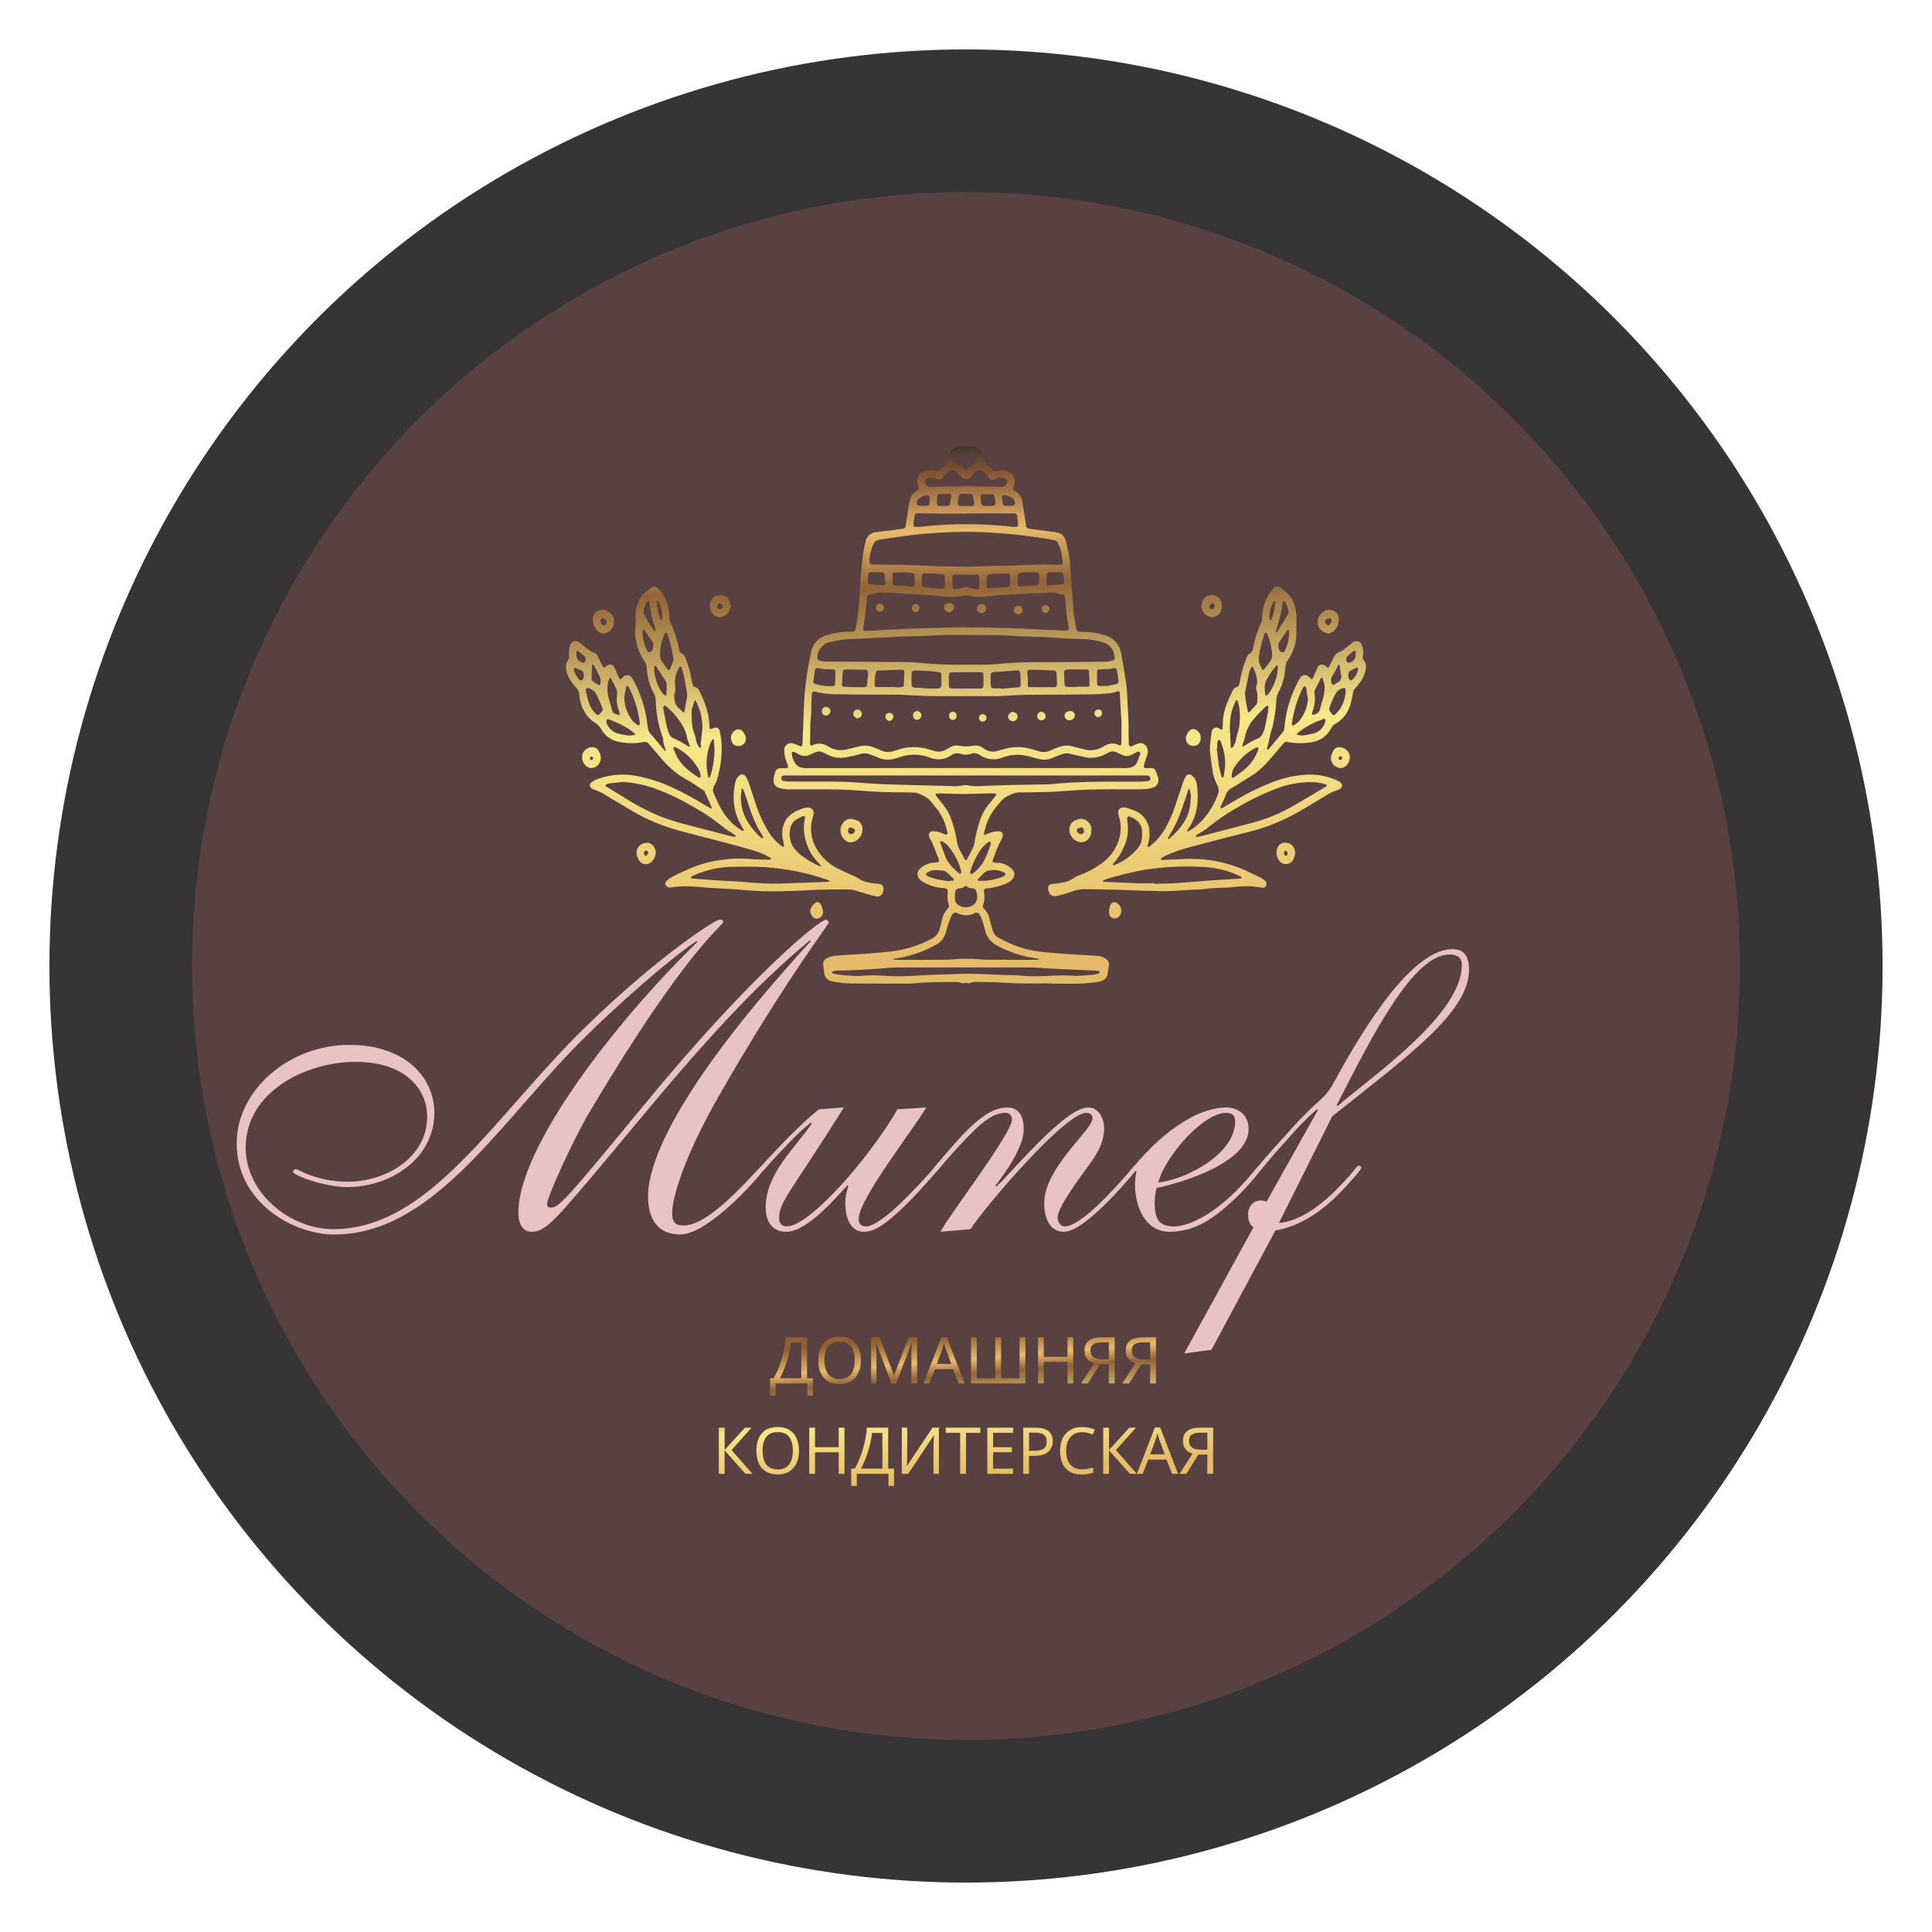
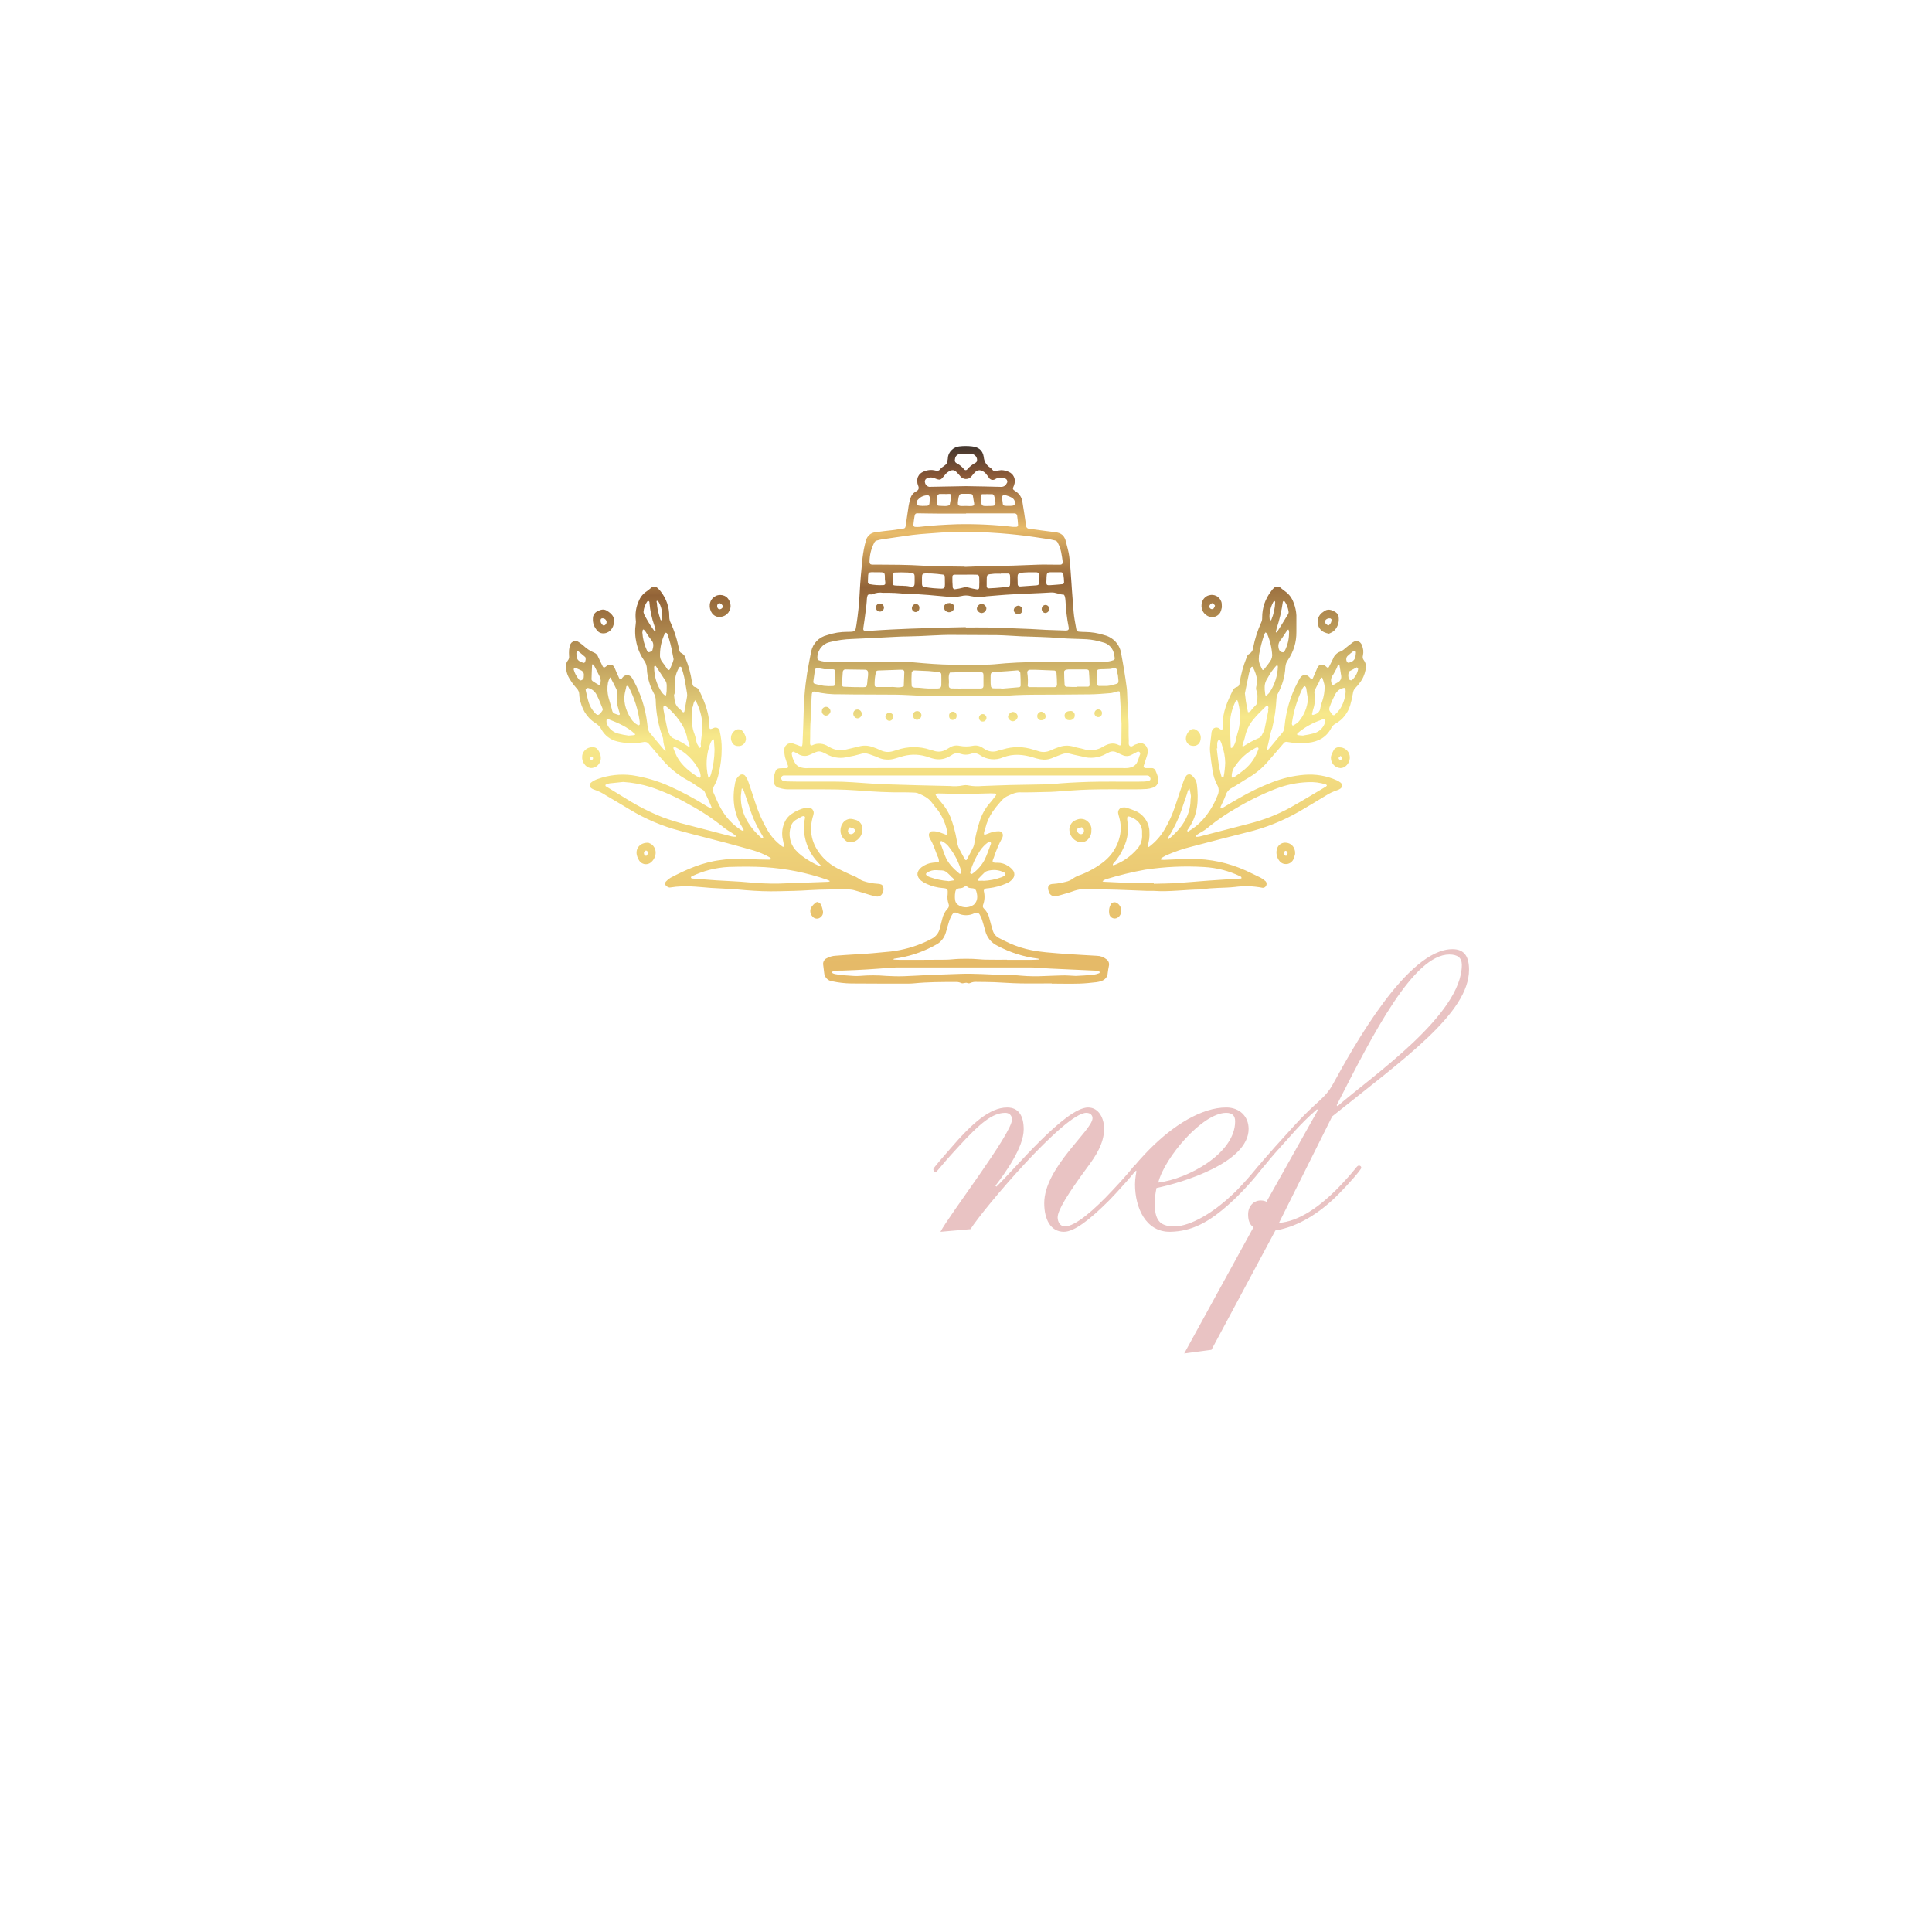
<svg xmlns="http://www.w3.org/2000/svg" xml:space="preserve" width="2.709mm" height="2.709mm" version="1.1" style="shape-rendering:geometricPrecision; text-rendering:geometricPrecision; image-rendering:optimizeQuality; fill-rule:evenodd; clip-rule:evenodd" viewBox="0 0 270.92 270.92">
  <defs>
    <style type="text/css"> .str0 {stroke:#373435;stroke-width:20;stroke-miterlimit:22.926} .fil0 {fill:#594141} .fil2 {fill:#E9C3C3;fill-rule:nonzero} .fil1 {fill:url(#id0)} .fil3 {fill:url(#id1)} </style>
    <linearGradient id="id0" gradientUnits="userSpaceOnUse" x1="136.3" y1="138.32" x2="133.47" y2="62.19">
      <stop offset="0" style="stop-opacity:1; stop-color:#E5BA68" />
      <stop offset="0.051" style="stop-opacity:1; stop-color:#E5BA68" />
      <stop offset="0.478" style="stop-opacity:1; stop-color:#F7E88A" />
      <stop offset="0.741" style="stop-opacity:1; stop-color:#926337" />
      <stop offset="0.839" style="stop-opacity:1; stop-color:#E8BB6A" />
      <stop offset="0.941" style="stop-opacity:1; stop-color:#885736" />
      <stop offset="1" style="stop-opacity:1; stop-color:#3A322D" />
    </linearGradient>
    <linearGradient id="id1" gradientUnits="userSpaceOnUse" x1="135.98" y1="208.47" x2="134.23" y2="187.32">
      <stop offset="0" style="stop-opacity:1; stop-color:#E5BA68" />
      <stop offset="0.051" style="stop-opacity:1; stop-color:#E5BA68" />
      <stop offset="0.478" style="stop-opacity:1; stop-color:#F7E88A" />
      <stop offset="0.741" style="stop-opacity:1; stop-color:#926337" />
      <stop offset="0.839" style="stop-opacity:1; stop-color:#E8BB6A" />
      <stop offset="1" style="stop-opacity:1; stop-color:#915F32" />
    </linearGradient>
  </defs>
  <g id="Слой_x0020_1">
    <g id="_1730431828784">
-       <circle class="fil0 str0" cx="135.46" cy="135.46" r="118.53" />
      <path class="fil1" d="M153.04 116.47c0.02,0.42 -0.11,0.8 -0.38,1.12 -0.08,0.12 -0.19,0.22 -0.32,0.3 -0.12,0.08 -0.25,0.14 -0.4,0.18 -0.14,0.04 -0.29,0.05 -0.44,0.04 -0.15,-0.02 -0.29,-0.05 -0.42,-0.11 -0.32,-0.14 -0.57,-0.34 -0.77,-0.61 -0.2,-0.28 -0.32,-0.58 -0.35,-0.92 -0.03,-0.28 0.02,-0.56 0.16,-0.81 0.13,-0.26 0.33,-0.45 0.58,-0.59 0.84,-0.44 1.6,-0.28 2.12,0.46 0.19,0.29 0.26,0.6 0.22,0.94zm-51.84 -11.45c0,1.13 -0.13,2.25 -0.4,3.35 -0.11,0.63 -0.32,1.22 -0.63,1.78 -0.11,0.17 -0.17,0.35 -0.19,0.55 -0.01,0.2 0.03,0.39 0.12,0.57 0.33,0.74 0.63,1.49 1.03,2.17 0.68,1.21 1.6,2.19 2.76,2.94 0.09,0.06 0.18,0.1 0.28,0.13 0,0 0.06,-0.03 0.08,-0.05 0.02,-0.02 0.05,-0.07 0.04,-0.08 -0.08,-0.16 -0.16,-0.31 -0.25,-0.46 -1.18,-1.92 -1.39,-4 -0.95,-6.17 0.08,-0.43 0.29,-0.78 0.64,-1.04 0.12,-0.09 0.24,-0.12 0.38,-0.11 0.15,0.01 0.27,0.07 0.37,0.17 0.17,0.22 0.31,0.46 0.41,0.71 0.33,0.93 0.63,1.87 0.93,2.79 0.43,1.41 1.01,2.76 1.74,4.04 0.54,0.96 1.26,1.76 2.16,2.4 0.05,0.02 0.15,0.06 0.17,0.03 0.05,-0.05 0.06,-0.11 0.05,-0.18 -0.06,-0.37 -0.15,-0.74 -0.22,-1.12 -0.1,-0.74 0,-1.46 0.31,-2.14 0.2,-0.46 0.5,-0.83 0.91,-1.12 0.6,-0.43 1.26,-0.73 1.99,-0.9 0.17,-0.04 0.34,-0.05 0.52,-0.03 0.1,0.01 0.19,0.04 0.27,0.09 0.09,0.05 0.16,0.11 0.22,0.18 0.06,0.08 0.11,0.17 0.14,0.26 0.02,0.09 0.03,0.19 0.02,0.28 -0.03,0.18 -0.07,0.34 -0.13,0.51 -0.63,2.28 0.02,4.2 1.62,5.86 0.55,0.55 1.17,1 1.86,1.35 0.65,0.34 1.32,0.63 1.99,0.94 0.4,0.14 0.77,0.33 1.12,0.58 0.17,0.12 0.35,0.2 0.55,0.26 0.64,0.21 1.28,0.33 1.95,0.37 0.18,0 0.35,0.03 0.51,0.1 0.13,0.06 0.21,0.16 0.27,0.29 0.1,0.36 0.06,0.7 -0.14,1.02 -0.08,0.14 -0.19,0.24 -0.34,0.31 -0.15,0.07 -0.31,0.09 -0.47,0.06 -0.34,-0.06 -0.68,-0.15 -1.02,-0.25 -0.63,-0.19 -1.26,-0.4 -1.9,-0.57 -0.3,-0.1 -0.61,-0.15 -0.92,-0.16 -1.86,0 -3.72,-0.02 -5.58,0.1 -1.43,0.1 -2.86,0.12 -4.29,0.15 -1.54,0.04 -3.08,-0.02 -4.62,-0.15 -1.63,-0.17 -3.27,-0.22 -4.91,-0.32 -0.74,-0.05 -1.46,-0.14 -2.19,-0.18 -1.19,-0.1 -2.38,-0.06 -3.55,0.13 -0.17,-0.02 -0.31,-0.08 -0.43,-0.19 -0.06,-0.04 -0.1,-0.08 -0.14,-0.13 -0.03,-0.05 -0.05,-0.11 -0.06,-0.17 -0.01,-0.07 -0.01,-0.13 0.01,-0.19 0.02,-0.06 0.05,-0.11 0.09,-0.16 0.19,-0.21 0.4,-0.38 0.64,-0.53 2.23,-1.18 4.55,-2.19 7.06,-2.49 1.32,-0.21 2.65,-0.26 3.98,-0.16 0.93,0.11 1.88,0.08 2.83,0.11 0.1,-0.02 0.2,-0.04 0.29,-0.08 -0.08,-0.1 -0.16,-0.18 -0.26,-0.25 -0.74,-0.42 -1.51,-0.74 -2.32,-0.98 -1.24,-0.35 -2.48,-0.7 -3.72,-1.03 -2.19,-0.58 -4.4,-1.12 -6.59,-1.72 -2.45,-0.65 -4.76,-1.63 -6.93,-2.94 -1.12,-0.68 -2.23,-1.33 -3.35,-1.99 -0.52,-0.35 -1.09,-0.63 -1.69,-0.83 -0.13,-0.04 -0.26,-0.1 -0.37,-0.18 -0.07,-0.04 -0.12,-0.1 -0.16,-0.17 -0.04,-0.07 -0.07,-0.14 -0.07,-0.22 -0.01,-0.08 0,-0.15 0.03,-0.23 0.03,-0.07 0.07,-0.14 0.13,-0.19 0.28,-0.22 0.59,-0.39 0.93,-0.5 1.56,-0.56 3.18,-0.74 4.83,-0.53 1.84,0.28 3.61,0.8 5.31,1.57 1.75,0.79 3.44,1.7 5.08,2.72 0.21,0.12 0.42,0.24 0.63,0.37 0.04,0.01 0.07,0 0.1,-0.02 0.02,0 0.06,-0.06 0.05,-0.08 -0.1,-0.26 -0.21,-0.51 -0.32,-0.77l-0.75 -1.62c-0.47,-0.3 -0.95,-0.59 -1.4,-0.92 -0.45,-0.32 -0.84,-0.49 -1.25,-0.74 -1.16,-0.67 -2.18,-1.52 -3.06,-2.52 -0.69,-0.8 -1.38,-1.59 -2.05,-2.39 -0.09,-0.12 -0.2,-0.2 -0.34,-0.24 -0.13,-0.04 -0.27,-0.05 -0.41,-0.01 -1.22,0.23 -2.43,0.2 -3.64,-0.08 -0.48,-0.11 -0.92,-0.31 -1.32,-0.61 -0.4,-0.3 -0.71,-0.67 -0.95,-1.11 -0.2,-0.37 -0.49,-0.66 -0.85,-0.88 -1.29,-0.82 -1.93,-2.07 -2.2,-3.54 -0.02,-0.14 -0.04,-0.28 -0.04,-0.42 0,-0.37 -0.14,-0.68 -0.4,-0.93 -0.33,-0.37 -0.63,-0.76 -0.88,-1.18 -0.39,-0.57 -0.58,-1.19 -0.57,-1.87 -0.03,-0.29 0.05,-0.55 0.22,-0.78 0.17,-0.2 0.24,-0.43 0.2,-0.69 -0.02,-0.27 -0.02,-0.55 0,-0.83 0.02,-0.21 0.06,-0.42 0.13,-0.62 0.01,-0.06 0.03,-0.13 0.06,-0.19 0.03,-0.06 0.07,-0.11 0.11,-0.16 0.04,-0.05 0.09,-0.1 0.15,-0.13 0.05,-0.04 0.11,-0.08 0.17,-0.1 0.06,-0.02 0.13,-0.04 0.19,-0.04 0.07,-0.01 0.14,-0.01 0.2,0 0.07,0.01 0.13,0.03 0.19,0.05 0.06,0.03 0.12,0.06 0.17,0.1 0.24,0.16 0.46,0.33 0.67,0.51 0.44,0.41 0.93,0.74 1.49,0.97 0.27,0.12 0.46,0.32 0.55,0.6 0.22,0.45 0.43,0.89 0.64,1.33 0.09,0.17 0.22,0.18 0.41,0.04 0.1,-0.09 0.21,-0.17 0.33,-0.24 0.09,-0.04 0.17,-0.06 0.26,-0.06 0.08,-0.01 0.17,0.01 0.25,0.04 0.09,0.03 0.16,0.07 0.23,0.13 0.06,0.06 0.11,0.13 0.15,0.21 0.11,0.22 0.19,0.45 0.29,0.68 0.13,0.28 0.26,0.57 0.39,0.85 0.02,0.03 0.04,0.06 0.06,0.08 0.03,0.02 0.06,0.04 0.1,0.04 0.03,0.01 0.06,0.01 0.09,0 0.04,-0.01 0.06,-0.03 0.09,-0.05 0.08,-0.12 0.17,-0.22 0.27,-0.32 0.08,-0.07 0.18,-0.11 0.28,-0.15 0.1,-0.03 0.2,-0.04 0.3,-0.03 0.11,0.01 0.21,0.04 0.3,0.09 0.09,0.06 0.17,0.12 0.24,0.21 0.1,0.14 0.19,0.28 0.27,0.44 1.02,1.87 1.66,3.85 1.92,5.96 0.03,0.28 0.07,0.56 0.13,0.83 0.02,0.17 0.09,0.33 0.18,0.48 0.71,0.86 1.43,1.72 2.15,2.57 0.02,0.03 0.06,0.04 0.09,0.06 0.02,-0.05 0.08,-0.11 0.06,-0.15 -0.22,-0.48 -0.35,-0.99 -0.37,-1.52 0,-0.1 -0.03,-0.2 -0.08,-0.3 -0.6,-1.66 -0.92,-3.36 -0.96,-5.13 0,-0.35 -0.09,-0.69 -0.27,-1 -0.43,-0.77 -0.71,-1.59 -0.86,-2.46 -0.06,-0.31 -0.1,-0.62 -0.11,-0.93 0,-0.43 -0.12,-0.82 -0.37,-1.17 -0.52,-0.76 -0.89,-1.6 -1.09,-2.5 -0.21,-0.9 -0.24,-1.8 -0.1,-2.72 0.03,-0.17 0.03,-0.34 0,-0.52 -0.1,-0.92 0.04,-1.81 0.43,-2.65 0.23,-0.57 0.6,-1.02 1.12,-1.36 0.23,-0.15 0.43,-0.35 0.65,-0.52 0.12,-0.08 0.25,-0.13 0.39,-0.13 0.15,0 0.28,0.05 0.39,0.13 0.19,0.16 0.36,0.34 0.51,0.53 0.8,1.03 1.21,2.2 1.21,3.51 -0.01,0.35 0.07,0.68 0.24,0.99 0.43,0.96 0.76,1.96 0.99,2.98 0.06,0.24 0.12,0.48 0.17,0.72 0.01,0.23 0.12,0.39 0.33,0.48 0.3,0.16 0.49,0.4 0.56,0.73 0.42,1.04 0.71,2.12 0.88,3.23 0.02,0.14 0.05,0.27 0.09,0.4 0.05,0.18 0.13,0.34 0.32,0.38 0.4,0.08 0.57,0.37 0.72,0.7 0.74,1.56 1.34,3.15 1.33,4.92 0,0.26 0.09,0.31 0.32,0.24 0.12,-0.06 0.25,-0.11 0.37,-0.15 0.09,-0.02 0.18,-0.03 0.26,-0.01 0.09,0.01 0.17,0.04 0.25,0.09 0.07,0.05 0.13,0.12 0.17,0.19 0.05,0.08 0.08,0.16 0.08,0.25 0.19,0.81 0.28,1.62 0.27,2.45zm-13.81 4.63c-0.61,0.07 -1.26,0.13 -1.92,0.2 -0.14,0.03 -0.28,0.07 -0.4,0.13 -0.04,0.01 -0.07,0.02 -0.1,0.04 -0.03,0 -0.07,0.04 -0.07,0.07 0,0.02 0,0.14 0.04,0.16 0.95,0.59 1.91,1.17 2.86,1.75 1.63,1.03 3.34,1.9 5.13,2.61 1.08,0.4 2.18,0.74 3.3,1.02 2.13,0.55 4.25,1.11 6.37,1.66 0.17,0.03 0.35,0.05 0.52,0.05 0.04,0 0.06,-0.02 0.08,-0.05 0.01,-0.04 0,-0.07 -0.03,-0.09 -0.19,-0.15 -0.37,-0.3 -0.58,-0.43 -0.33,-0.19 -0.65,-0.4 -0.96,-0.62 -1.52,-1.25 -3.14,-2.33 -4.87,-3.27 -1.75,-1.02 -3.59,-1.86 -5.51,-2.51 -1.26,-0.39 -2.55,-0.64 -3.86,-0.72zm21.7 14.26l6.94 -0.25c0.07,0 0.13,0 0.21,-0.02 0.05,-0.02 0.09,-0.04 0.14,-0.08 -0.03,-0.02 -0.05,-0.05 -0.08,-0.06 -0.13,-0.06 -0.26,-0.12 -0.37,-0.16 -2.82,-0.97 -5.72,-1.55 -8.7,-1.74 -1.67,-0.1 -3.35,-0.08 -5.03,-0.03 -1.83,0.09 -3.58,0.54 -5.23,1.33 -0.06,0.04 -0.09,0.1 -0.08,0.17 0.02,0.06 0.07,0.1 0.13,0.12 1.15,0.09 2.3,0.18 3.45,0.26 1.53,0.1 3.06,0.14 4.59,0.29 1.34,0.13 2.69,0.18 4.03,0.17zm3.67 -8.53c0.03,-0.14 0.06,-0.35 0.1,-0.55 0.04,-0.14 0.07,-0.29 -0.08,-0.37 -0.1,-0.03 -0.2,-0.02 -0.3,0.02 -0.31,0.16 -0.61,0.33 -0.91,0.51 -0.34,0.22 -0.56,0.52 -0.67,0.91 -0.19,0.56 -0.23,1.13 -0.11,1.71 0.1,0.58 0.35,1.09 0.73,1.54 0.28,0.32 0.58,0.6 0.91,0.85 0.79,0.6 1.63,1.08 2.53,1.47 0.05,0.02 0.12,-0.02 0.19,-0.03 -0.01,-0.03 -0.03,-0.06 -0.05,-0.08 -0.17,-0.18 -0.34,-0.35 -0.5,-0.54 -0.67,-0.73 -1.17,-1.58 -1.49,-2.52 -0.32,-0.95 -0.44,-1.92 -0.36,-2.92l0.01 0zm-16.36 -11.7c-0.13,-0.77 -0.39,-1.49 -0.81,-2.15 -0.46,-0.74 -1.01,-1.41 -1.65,-2.02 -0.21,-0.19 -0.42,-0.37 -0.64,-0.54 -0.06,-0.03 -0.12,-0.03 -0.19,0 -0.05,0.05 -0.08,0.11 -0.08,0.18 -0.02,0.11 -0.02,0.21 0,0.31 0.16,0.86 0.32,1.72 0.51,2.57 0.07,0.27 0.16,0.53 0.27,0.79 0.12,0.36 0.35,0.61 0.7,0.75 0.71,0.3 1.38,0.67 2.01,1.11 0.06,0.03 0.11,0.03 0.17,0 0.02,-0.06 0.02,-0.12 0,-0.18 -0.1,-0.34 -0.21,-0.63 -0.29,-0.82l0 0zm-1.86 -6.02c0.06,0.63 0.13,1.29 0.75,1.73 0.16,0.14 0.3,0.28 0.44,0.45 0.03,0.03 0.08,0.05 0.13,0.04 0.05,-0.01 0.09,-0.04 0.11,-0.1 0.12,-0.69 0.25,-1.37 0.37,-2.06 0.03,-0.17 0.03,-0.35 0,-0.52 -0.13,-0.74 -0.24,-1.52 -0.4,-2.27 -0.1,-0.44 -0.23,-0.88 -0.37,-1.3 -0.02,-0.07 -0.06,-0.12 -0.13,-0.14 -0.07,-0.01 -0.13,0.02 -0.18,0.07 -0.4,0.65 -0.61,1.36 -0.62,2.12 0.04,0.59 0.15,1.18 -0.11,1.75 -0.02,0.08 -0.02,0.15 0,0.23l0.01 0zm3.96 4.43c0.01,-0.98 -0.16,-1.94 -0.51,-2.86 -0.13,-0.37 -0.31,-0.7 -0.46,-1.05 -0.35,0.29 -0.26,0.74 -0.47,1.12 -0.07,0.2 -0.09,0.4 -0.07,0.61 0,1.05 0,2.09 0.42,3.08 0.09,0.26 0.16,0.53 0.2,0.81 0.03,0.17 0.08,0.33 0.14,0.5 0.11,0.2 0.23,0.4 0.37,0.59 0.31,-0.14 0.11,-0.41 0.14,-0.61 0.1,-0.73 0.16,-1.46 0.24,-2.19zm-4.04 -9.64c-0.06,-0.27 -0.11,-0.55 -0.16,-0.82 -0.16,-0.93 -0.39,-1.83 -0.71,-2.72 -0.04,-0.1 -0.11,-0.16 -0.21,-0.19 -0.05,0 -0.15,0.11 -0.19,0.19 -0.41,0.9 -0.62,1.84 -0.64,2.83 -0.04,0.44 0.08,0.82 0.37,1.16 0.23,0.29 0.45,0.6 0.65,0.92 0.13,0.18 0.3,0.17 0.38,0 0.14,-0.32 0.27,-0.64 0.4,-0.97 0.04,-0.13 0.08,-0.26 0.11,-0.4zm-4.76 8.94c0,-0.07 0,-0.14 0,-0.21 -0.24,-1.71 -0.75,-3.33 -1.55,-4.87 -0.01,-0.03 -0.04,-0.06 -0.07,-0.07 -0.06,-0.03 -0.12,-0.05 -0.19,-0.06 0,0 -0.05,0.05 -0.06,0.08 -0.04,0.17 -0.06,0.34 -0.11,0.51 -0.41,1.45 -0.03,2.75 0.75,3.99 0.24,0.39 0.57,0.7 0.98,0.91 0.14,0.08 0.27,0 0.27,-0.18 -0.01,-0.03 -0.02,-0.06 -0.02,-0.08l0 -0.02zm8.55 7.57c0.01,-0.36 -0.07,-0.69 -0.25,-1 -0.36,-0.69 -0.82,-1.3 -1.37,-1.84 -0.56,-0.54 -1.18,-0.98 -1.88,-1.32 -0.06,-0.03 -0.12,-0.04 -0.2,-0.03 -0.05,0 -0.15,0.09 -0.14,0.11 0.15,0.43 0.33,0.84 0.53,1.25 0.71,1.29 1.86,2.16 3.07,2.92 0.03,0.02 0.08,0.04 0.1,0.02 0.04,-0.02 0.08,-0.06 0.12,-0.09l0.02 -0.02zm5.64 2.69c-0.03,1.33 0.31,2.55 1.01,3.68 0.5,0.8 1.11,1.51 1.83,2.13 0.05,0.04 0.11,0.07 0.18,0.09 0.02,0 0.06,-0.02 0.08,-0.04 0.02,-0.03 0.04,-0.07 0.04,-0.09 -0.04,-0.09 -0.08,-0.19 -0.13,-0.28 -0.77,-1.21 -1.36,-2.5 -1.79,-3.87 -0.24,-0.74 -0.5,-1.51 -0.77,-2.27 -0.05,-0.13 -0.11,-0.25 -0.18,-0.37 0,-0.03 -0.06,-0.04 -0.09,-0.05 -0.03,0 -0.05,0.01 -0.07,0.04 -0.04,0.35 -0.07,0.69 -0.11,1.03zm-17.4 -13.61c0.02,-0.45 0.05,-0.66 0.04,-0.87 0.01,-0.17 -0.02,-0.34 -0.08,-0.5 -0.26,-0.54 -0.53,-1.07 -0.81,-1.59 -0.04,-0.1 -0.11,-0.11 -0.14,0 -0.11,0.21 -0.19,0.44 -0.25,0.68 -0.12,0.7 -0.09,1.39 0.09,2.08 0.16,0.61 0.37,1.21 0.51,1.82 0.04,0.18 0.14,0.31 0.31,0.39 0.19,0.08 0.4,0.15 0.59,0.21 0.1,0.04 0.19,-0.07 0.16,-0.19 -0.21,-0.75 -0.48,-1.48 -0.42,-2.03zm-4.37 -1.3c0.15,0.63 0.27,1.28 0.48,1.9 0.14,0.39 0.35,0.75 0.61,1.08 0.56,0.71 0.74,0.7 1.25,-0.05 0.06,-0.09 0.08,-0.18 0.05,-0.28 -0.26,-0.65 -0.51,-1.3 -0.82,-1.91 -0.24,-0.5 -0.63,-0.83 -1.15,-0.99 -0.09,-0.03 -0.18,-0.02 -0.26,0.03 -0.08,0.05 -0.14,0.12 -0.16,0.22zm6.02 6.41c0.37,-0.03 0.59,-0.04 0.79,-0.07 0.06,0 0.1,-0.06 0.15,-0.1 -0.02,-0.03 -0.03,-0.06 -0.06,-0.08 -1.07,-0.99 -2.38,-1.54 -3.72,-2.06 -0.03,-0.01 -0.07,-0.01 -0.1,0 -0.06,0.03 -0.14,0.08 -0.15,0.12 -0.02,0.17 -0.01,0.34 0.04,0.5 0.14,0.35 0.34,0.64 0.62,0.89 0.28,0.25 0.6,0.42 0.96,0.51 0.48,0.13 0.97,0.22 1.47,0.29zm12.06 1.95c-0.03,-0.45 -0.05,-0.9 -0.09,-1.35 -0.01,-0.03 -0.02,-0.06 -0.05,-0.08 -0.06,0 -0.14,0.02 -0.17,0.06 -0.1,0.14 -0.19,0.29 -0.26,0.45 -0.3,0.77 -0.47,1.56 -0.53,2.38 -0.05,0.82 0.02,1.63 0.22,2.43 0,0.03 0.05,0.08 0.06,0.08 0.01,0 0.13,-0.04 0.15,-0.09 0.08,-0.15 0.14,-0.31 0.19,-0.48 0.31,-1.11 0.47,-2.24 0.48,-3.4zm-6.72 -8.18c0,-0.63 0.09,-1.09 -0.18,-1.49 -0.45,-0.67 -0.88,-1.35 -1.32,-2.01 -0.05,-0.05 -0.1,-0.07 -0.17,-0.06 -0.05,0.05 -0.08,0.11 -0.08,0.18 0,1.3 0.36,2.48 1.08,3.56 0.13,0.17 0.28,0.31 0.45,0.43 0,0.02 0.14,-0.03 0.15,-0.05 0.04,-0.25 0.07,-0.5 0.07,-0.56zm-3.25 -11.12c0.03,0.17 0.08,0.33 0.16,0.48 0.24,0.46 0.51,0.9 0.78,1.35 0.19,0.29 0.38,0.56 0.59,0.85 0.02,0.02 0.07,0.03 0.09,0.05 0.03,-0.06 0.08,-0.13 0.08,-0.18 -0.05,-0.2 -0.1,-0.4 -0.16,-0.6 -0.38,-1.05 -0.61,-2.13 -0.7,-3.24 0.01,-0.03 0.01,-0.07 0,-0.1 -0.04,-0.05 -0.08,-0.12 -0.13,-0.13 -0.07,-0.01 -0.13,0.02 -0.18,0.07 -0.31,0.44 -0.48,0.92 -0.52,1.45l-0.01 0zm-0.16 2.85c0.06,0.91 0.28,1.78 0.67,2.61 0.02,0.07 0.06,0.12 0.12,0.16 0.06,0.03 0.13,0.05 0.2,0.03 0.16,-0.05 0.37,-0.13 0.42,-0.25 0.14,-0.5 0.27,-0.99 -0.16,-1.47 -0.28,-0.35 -0.53,-0.72 -0.76,-1.11 -0.08,-0.12 -0.17,-0.22 -0.27,-0.32 -0.03,-0.02 -0.06,-0.03 -0.1,-0.02 -0.02,0 -0.05,0.04 -0.06,0.06 0,0.08 -0.03,0.19 -0.05,0.31l-0.01 0zm-5.83 6.73c-0.04,-0.2 -0.1,-0.38 -0.17,-0.56 -0.24,-0.5 -0.51,-0.98 -0.75,-1.47 -0.04,-0.06 -0.08,-0.11 -0.13,-0.16 -0.03,-0.02 -0.06,-0.03 -0.09,-0.03 -0.03,0 -0.07,0.02 -0.07,0.04 -0.03,0.68 -0.07,1.37 -0.08,2.05 0.01,0.11 0.06,0.19 0.15,0.26 0.28,0.19 0.58,0.37 0.88,0.54 0.11,0.06 0.18,-0.03 0.21,-0.13 0.02,-0.11 0.02,-0.28 0.05,-0.54zm-2.37 -0.65c0.02,-0.16 0,-0.31 -0.08,-0.45 -0.08,-0.14 -0.2,-0.24 -0.35,-0.3 -0.24,-0.11 -0.49,-0.22 -0.74,-0.33 -0.12,-0.05 -0.27,0.11 -0.25,0.24 0.14,0.51 0.38,0.96 0.72,1.36 0.08,0.11 0.18,0.21 0.34,0.14 0.17,-0.07 0.31,-0.16 0.34,-0.35 0.01,-0.1 0.02,-0.21 0.02,-0.31zm-1.04 -3.15c0,0.9 0.19,1.12 0.99,1.37 0.03,0.01 0.07,0.01 0.1,0 0.03,-0.01 0.06,-0.03 0.07,-0.06 0.15,-0.19 0.2,-0.64 0.06,-0.77 -0.33,-0.3 -0.68,-0.57 -1.03,-0.85 -0.02,0 -0.13,0.04 -0.14,0.08 -0.02,0.07 -0.04,0.15 -0.05,0.23zm11.28 -7.07c0.02,0.36 0.07,0.71 0.13,1.06 0.1,0.44 0.25,0.88 0.37,1.3 0,0.06 0.08,0.09 0.12,0.13 0.04,-0.06 0.07,-0.12 0.09,-0.19 0.12,-0.89 -0.05,-1.73 -0.52,-2.5 -0.02,-0.04 -0.1,-0.05 -0.16,-0.05 -0.06,-0.01 -0.07,0.05 -0.07,0.07 0.01,0.14 0.04,0.28 0.02,0.18l0.02 0zm55.37 53.39c-1.47,0 -2.94,0.03 -4.4,0 -1.23,-0.02 -2.45,-0.12 -3.67,-0.17 -0.8,-0.03 -1.61,-0.03 -2.41,-0.04 -0.32,-0.03 -0.63,0.02 -0.92,0.14 -0.13,0.07 -0.26,0.08 -0.4,0.03 -0.3,-0.16 -0.6,0.14 -0.92,-0.02 -0.26,-0.12 -0.52,-0.16 -0.81,-0.14 -1.92,0 -3.84,0 -5.76,0.19 -0.48,0.05 -0.98,0.04 -1.46,0.04 -2.45,0 -4.9,0 -7.35,-0.02 -0.91,-0.01 -1.81,-0.12 -2.7,-0.31 -0.14,-0.02 -0.28,-0.06 -0.42,-0.13 -0.13,-0.07 -0.25,-0.16 -0.35,-0.27 -0.1,-0.11 -0.18,-0.23 -0.24,-0.37 -0.06,-0.14 -0.09,-0.28 -0.1,-0.43 -0.05,-0.37 -0.1,-0.76 -0.14,-1.14 -0.02,-0.18 0.01,-0.35 0.1,-0.51 0.08,-0.16 0.2,-0.28 0.37,-0.36 0.4,-0.22 0.83,-0.35 1.29,-0.37 0.87,-0.06 1.75,-0.14 2.6,-0.18 1.71,-0.07 3.41,-0.25 5.12,-0.41 1.71,-0.21 3.35,-0.66 4.92,-1.38 0.29,-0.12 0.56,-0.28 0.84,-0.42 0.29,-0.15 0.52,-0.35 0.72,-0.6 0.2,-0.25 0.33,-0.54 0.4,-0.85 0.11,-0.44 0.22,-0.88 0.34,-1.32 0.11,-0.52 0.35,-0.98 0.7,-1.39 0.11,-0.09 0.18,-0.2 0.22,-0.34 0.03,-0.14 0.01,-0.27 -0.04,-0.4 -0.15,-0.44 -0.19,-0.89 -0.12,-1.35 0.03,-0.68 0.03,-0.79 -0.69,-0.85 -0.78,-0.06 -1.52,-0.25 -2.23,-0.57 -0.29,-0.12 -0.56,-0.28 -0.81,-0.47 -0.69,-0.59 -0.67,-1.28 0.04,-1.86 0.49,-0.38 1.03,-0.6 1.64,-0.66 0.27,-0.03 0.55,-0.05 0.82,-0.08 0.02,-0.31 -0.05,-0.6 -0.21,-0.86 -0.33,-0.82 -0.56,-1.67 -1.04,-2.41 -0.08,-0.15 -0.14,-0.32 -0.16,-0.5 -0.01,-0.12 0.02,-0.23 0.09,-0.33 0.07,-0.11 0.16,-0.17 0.28,-0.21 0.28,-0.03 0.56,-0.01 0.83,0.04 0.4,0.11 0.79,0.28 1.18,0.42 0.07,0.02 0.13,0.01 0.19,-0.05 0.05,-0.05 0.06,-0.11 0.04,-0.17 -0.19,-1.12 -0.61,-2.15 -1.26,-3.09 -0.28,-0.4 -0.62,-0.74 -0.9,-1.15 -0.52,-0.72 -1.27,-1.06 -2.05,-1.37 -0.17,-0.05 -0.35,-0.07 -0.52,-0.07 -0.35,0 -0.7,-0.04 -1.05,-0.03 -2.34,0.04 -4.68,-0.1 -7.02,-0.28 -1.96,-0.15 -3.91,-0.14 -5.86,-0.14 -1.16,0 -2.31,0 -3.47,0 -0.49,0.02 -0.97,-0.05 -1.44,-0.2 -0.12,-0.02 -0.24,-0.06 -0.34,-0.13 -0.11,-0.07 -0.2,-0.15 -0.28,-0.25 -0.07,-0.1 -0.12,-0.21 -0.16,-0.33 -0.03,-0.12 -0.04,-0.24 -0.03,-0.36 0,-0.28 0.04,-0.56 0.12,-0.82 0.22,-0.8 0.34,-0.88 1.17,-0.88 0.17,0 0.35,0 0.52,0 0.18,0 0.28,-0.14 0.2,-0.37 -0.15,-0.36 -0.27,-0.72 -0.38,-1.09 -0.09,-0.34 -0.13,-0.68 -0.13,-1.03 -0.01,-0.08 -0.01,-0.16 0.01,-0.24 0.01,-0.08 0.03,-0.15 0.07,-0.22 0.03,-0.08 0.07,-0.14 0.12,-0.21 0.05,-0.06 0.11,-0.11 0.17,-0.16 0.06,-0.05 0.13,-0.09 0.2,-0.12 0.08,-0.03 0.15,-0.05 0.23,-0.06 0.08,-0.01 0.16,-0.01 0.24,-0.01 0.08,0.01 0.15,0.03 0.23,0.06 0.37,0.11 0.71,0.27 1.08,0.4 0.06,0 0.11,-0.03 0.15,-0.08 0.03,-0.13 0.06,-0.27 0.06,-0.41 0.07,-1.68 0.14,-3.35 0.18,-5.03 0.08,-2.14 0.33,-4.25 0.75,-6.35 0.09,-0.48 0.18,-0.96 0.28,-1.44 0.06,-0.27 0.15,-0.54 0.28,-0.79 0.14,-0.25 0.3,-0.47 0.49,-0.68 0.2,-0.2 0.42,-0.37 0.66,-0.51 0.25,-0.14 0.51,-0.24 0.78,-0.31 0.94,-0.32 1.9,-0.47 2.89,-0.47 0.07,0 0.14,0 0.21,0 0.87,-0.03 0.89,-0.05 1.03,-0.96 0.23,-1.48 0.39,-2.98 0.46,-4.48 0.08,-1.64 0.23,-3.28 0.4,-4.91 0.1,-0.83 0.25,-1.66 0.48,-2.46 0.08,-0.32 0.25,-0.58 0.49,-0.8 0.25,-0.21 0.54,-0.33 0.87,-0.36 0.74,-0.12 1.52,-0.19 2.28,-0.28 0.52,-0.07 1.04,-0.14 1.56,-0.22 0.27,-0.04 0.34,-0.13 0.37,-0.41 0.14,-0.94 0.27,-1.86 0.42,-2.8 0.05,-0.31 0.13,-0.62 0.22,-0.92 0.1,-0.47 0.36,-0.83 0.78,-1.07 0.47,-0.23 0.48,-0.51 0.29,-0.93 -0.06,-0.16 -0.09,-0.33 -0.08,-0.51 -0.03,-0.27 0.03,-0.53 0.17,-0.76 0.13,-0.24 0.33,-0.41 0.57,-0.53 0.59,-0.3 1.2,-0.37 1.84,-0.21 0.11,0.05 0.23,0.05 0.35,0.02 0.12,-0.04 0.21,-0.11 0.28,-0.21 0.06,-0.08 0.14,-0.16 0.22,-0.23 0.24,-0.2 0.56,-0.35 0.7,-0.6 0.1,-0.3 0.16,-0.6 0.17,-0.91 0.04,-0.19 0.1,-0.37 0.2,-0.54 0.09,-0.17 0.21,-0.32 0.36,-0.45 0.14,-0.14 0.3,-0.24 0.48,-0.32 0.17,-0.08 0.36,-0.13 0.55,-0.15 0.59,-0.07 1.19,-0.07 1.78,0 0.8,0.09 1.49,0.43 1.65,1.49 0.02,0.31 0.12,0.6 0.28,0.87 0.17,0.27 0.39,0.48 0.66,0.64 0.11,0.08 0.21,0.19 0.29,0.3 0.13,0.14 0.28,0.18 0.47,0.12 0.24,-0.04 0.48,-0.07 0.72,-0.09 0.4,0 0.77,0.08 1.12,0.26 0.14,0.06 0.28,0.15 0.39,0.26 0.12,0.11 0.21,0.23 0.28,0.38 0.08,0.14 0.12,0.29 0.14,0.45 0.02,0.16 0.01,0.31 -0.02,0.47 -0.04,0.2 -0.11,0.4 -0.2,0.59 -0.1,0.21 0,0.33 0.15,0.43 0.09,0.05 0.17,0.11 0.26,0.18 0.48,0.33 0.78,0.8 0.87,1.38 0.16,0.93 0.3,1.86 0.44,2.8 0.04,0.2 0.04,0.42 0.08,0.62 0.01,0.11 0.06,0.2 0.14,0.27 0.08,0.08 0.18,0.11 0.29,0.12 1.21,0.16 2.42,0.34 3.63,0.48 0.91,0.11 1.35,0.49 1.55,1.41 0.15,0.64 0.35,1.27 0.44,1.93 0.09,0.66 0.14,1.32 0.19,1.98 0.14,1.96 0.26,3.91 0.43,5.86 0.06,0.8 0.24,1.59 0.37,2.38 0.01,0.11 0.05,0.21 0.13,0.28 0.08,0.08 0.17,0.12 0.29,0.12 0.28,0.02 0.56,0.04 0.84,0.04 0.91,0.01 1.8,0.16 2.67,0.44 0.31,0.08 0.6,0.19 0.87,0.36 0.28,0.16 0.52,0.36 0.73,0.59 0.21,0.24 0.39,0.5 0.52,0.79 0.13,0.28 0.22,0.58 0.26,0.9 0.3,1.58 0.56,3.16 0.77,4.76 0.03,0.21 0.04,0.42 0.05,0.62 0.04,1.83 0.25,3.63 0.21,5.46 0,0.45 0,0.91 0.03,1.36 0,0.27 -0.09,0.61 0.21,0.75 0.23,0.11 0.44,-0.15 0.66,-0.23 0.1,-0.03 0.2,-0.06 0.3,-0.1 0.98,-0.45 1.62,0.53 1.49,1.25 -0.03,0.13 -0.07,0.27 -0.11,0.4 -0.15,0.46 -0.3,0.93 -0.45,1.39 -0.02,0.04 -0.02,0.09 -0.02,0.13 0.01,0.05 0.03,0.08 0.05,0.12 0.03,0.03 0.06,0.06 0.1,0.08 0.05,0.01 0.09,0.02 0.13,0.02 0.28,0 0.56,0 0.84,0 0.11,-0.01 0.21,0.01 0.3,0.07 0.1,0.05 0.17,0.13 0.22,0.22 0.16,0.35 0.3,0.71 0.4,1.08 0.04,0.15 0.05,0.29 0.03,0.44 -0.02,0.15 -0.06,0.29 -0.14,0.42 -0.07,0.14 -0.17,0.25 -0.29,0.34 -0.12,0.09 -0.25,0.16 -0.4,0.19 -0.27,0.09 -0.54,0.15 -0.82,0.17 -0.59,0.04 -1.19,0.05 -1.78,0.05 -2.1,0 -4.2,-0.03 -6.29,0.03 -1.57,0.04 -3.14,0.19 -4.71,0.29 -0.45,0.03 -0.9,0.05 -1.36,0.05 -1.22,0.03 -2.45,0.07 -3.67,0.05 -0.67,0 -1.21,0.31 -1.78,0.56 -0.34,0.18 -0.63,0.43 -0.88,0.74 -0.4,0.44 -0.77,0.91 -1.11,1.39 -0.5,0.73 -0.85,1.53 -1.05,2.39 -0.07,0.29 -0.27,0.58 -0.13,0.9 0.26,-0.1 0.51,-0.2 0.77,-0.29 0.43,-0.17 0.87,-0.24 1.33,-0.23 0.08,0.01 0.16,0.03 0.22,0.07 0.07,0.04 0.13,0.09 0.18,0.15 0.05,0.07 0.08,0.14 0.09,0.22 0.02,0.08 0.02,0.16 0,0.23 -0.01,0.11 -0.05,0.21 -0.1,0.3 -0.47,0.86 -0.85,1.76 -1.15,2.69 -0.21,0.54 -0.41,0.79 0.51,0.75 0.54,0 1.04,0.16 1.49,0.46 0.24,0.15 0.45,0.33 0.63,0.55 0.08,0.08 0.14,0.18 0.18,0.29 0.04,0.11 0.06,0.22 0.06,0.33 0,0.12 -0.02,0.23 -0.06,0.34 -0.04,0.1 -0.1,0.2 -0.18,0.29 -0.22,0.28 -0.5,0.49 -0.83,0.62 -0.8,0.36 -1.64,0.59 -2.52,0.69 -0.17,0.01 -0.35,0.03 -0.52,0.07 -0.07,0.02 -0.12,0.15 -0.17,0.23 -0.01,0.04 -0.01,0.07 0,0.1 0.16,0.67 0.13,1.32 -0.11,1.96 -0.03,0.09 -0.04,0.17 -0.02,0.26 0.02,0.09 0.07,0.16 0.13,0.22 0.43,0.43 0.7,0.95 0.82,1.55 0.12,0.48 0.26,0.94 0.4,1.42 0.13,0.54 0.44,0.94 0.94,1.2 0.47,0.23 0.93,0.48 1.41,0.69 1.02,0.46 2.08,0.8 3.18,1.01 0.66,0.13 1.31,0.21 1.97,0.28 1.08,0.1 2.16,0.19 3.24,0.26 1.29,0.09 2.58,0.15 3.87,0.23 0.51,0.01 0.96,0.17 1.36,0.49 0.15,0.1 0.25,0.24 0.32,0.41 0.06,0.17 0.07,0.34 0.03,0.51 -0.07,0.34 -0.13,0.69 -0.17,1.03 -0.01,0.26 -0.1,0.48 -0.26,0.68 -0.16,0.19 -0.36,0.33 -0.6,0.4 -0.23,0.09 -0.46,0.15 -0.71,0.18 -0.8,0.09 -1.6,0.18 -2.4,0.2 -1.29,0.04 -2.6,0 -3.88,0l0 -0.03zm9.79 -36.43c-0.08,-1.34 -0.16,-2.8 -0.24,-4.27 0,-0.28 -0.09,-0.31 -0.41,-0.22 -0.26,0.09 -0.53,0.16 -0.8,0.21 -1.01,0.08 -2.02,0.17 -3.03,0.18 -2.66,0.04 -5.32,0.03 -7.97,0.05 -0.81,0 -1.61,0.03 -2.41,0.06 -0.8,0.04 -1.61,0.12 -2.41,0.13 -3.04,0.01 -6.08,0.01 -9.12,0 -0.59,0 -1.19,-0.03 -1.78,-0.05 -1.15,-0.05 -2.3,-0.13 -3.45,-0.15 -2.61,-0.03 -5.25,0 -7.87,-0.05 -1.19,0.03 -2.36,-0.09 -3.52,-0.37 -0.24,-0.07 -0.38,0.05 -0.42,0.32 -0.03,0.37 -0.05,0.77 -0.06,1.16 -0.03,0.74 0,1.48 -0.07,2.2 -0.14,1.18 -0.06,2.38 -0.12,3.56 0,0.23 0.13,0.37 0.31,0.28 0.37,-0.18 0.76,-0.26 1.16,-0.22 0.41,0.03 0.78,0.17 1.12,0.41 0.06,0.03 0.12,0.06 0.19,0.09 0.35,0.2 0.73,0.33 1.13,0.38 0.41,0.05 0.81,0.02 1.2,-0.08 0.57,-0.15 1.16,-0.26 1.73,-0.41 0.66,-0.19 1.31,-0.16 1.96,0.08 0.37,0.13 0.72,0.26 1.06,0.43 0.59,0.29 1.2,0.33 1.83,0.13l0.5 -0.15c0.75,-0.26 1.52,-0.39 2.31,-0.4 0.8,-0.01 1.57,0.11 2.32,0.36 0.17,0.06 0.34,0.08 0.51,0.14 0.3,0.11 0.6,0.15 0.93,0.12 0.31,-0.04 0.61,-0.14 0.88,-0.31 0.12,-0.07 0.25,-0.13 0.37,-0.21 0.45,-0.31 0.95,-0.4 1.49,-0.28 0.59,0.11 1.17,0.11 1.76,0 0.54,-0.12 1.04,-0.02 1.49,0.3 0.09,0.06 0.18,0.12 0.27,0.17 0.27,0.18 0.56,0.28 0.88,0.32 0.32,0.04 0.63,0 0.93,-0.1 0.22,-0.09 0.47,-0.12 0.7,-0.19 1.45,-0.45 2.89,-0.43 4.33,0.04l0.6 0.18c0.62,0.22 1.24,0.18 1.83,-0.11 0.32,-0.15 0.64,-0.28 0.97,-0.39 0.74,-0.3 1.5,-0.33 2.26,-0.09 0.43,0.14 0.89,0.19 1.32,0.32 0.46,0.15 0.92,0.2 1.4,0.14 0.47,-0.06 0.92,-0.21 1.32,-0.46 0.73,-0.44 1.46,-0.66 2.28,-0.22 0.17,0.09 0.31,-0.04 0.32,-0.27l0.02 -2.76zm-8.22 -8.63c1.92,0 3.84,-0.04 5.77,-0.05 0.46,0.02 0.9,-0.06 1.33,-0.22 0.11,-0.05 0.16,-0.13 0.17,-0.24 -0.02,-0.18 -0.05,-0.35 -0.09,-0.52 -0.03,-0.21 -0.08,-0.41 -0.17,-0.6 -0.09,-0.19 -0.21,-0.37 -0.35,-0.52 -0.15,-0.16 -0.31,-0.29 -0.49,-0.4 -0.19,-0.1 -0.38,-0.18 -0.59,-0.22 -0.74,-0.23 -1.49,-0.38 -2.26,-0.43 -1.25,-0.07 -2.51,-0.06 -3.76,-0.17 -1.78,-0.15 -3.57,-0.17 -5.35,-0.24 -1.15,-0.05 -2.3,-0.15 -3.45,-0.17 -2.03,-0.03 -4.05,0 -6.08,-0.03 -2.1,-0.03 -4.19,0.19 -6.29,0.21 -0.63,0 -1.26,0.03 -1.89,0.06 -2.02,0.1 -4.04,0.22 -6.06,0.3 -1.02,0.03 -2.02,0.17 -3.01,0.41 -0.25,0.05 -0.49,0.13 -0.71,0.26 -0.23,0.12 -0.42,0.28 -0.59,0.48 -0.17,0.19 -0.3,0.41 -0.4,0.65 -0.1,0.24 -0.15,0.48 -0.16,0.74 -0.02,0.11 -0.01,0.21 0.05,0.3 0.05,0.1 0.13,0.16 0.24,0.18 0.4,0.14 0.82,0.19 1.24,0.15l10.28 0.07c0.56,0 1.12,0 1.68,0.04 1.86,0.17 3.69,0.32 5.54,0.33 1.19,0 2.38,0 3.57,0 0.74,0 1.47,0 2.2,-0.06 2.16,-0.22 4.32,-0.32 6.49,-0.31 1.04,0.03 2.09,0 3.14,0zm-13.62 -4.9l0 0.05c1.01,0 2.02,-0.02 3.04,0 2.02,0.05 4.05,0.13 6.07,0.21 0.7,0.03 1.39,0.09 2.09,0.12 0.94,0.04 1.88,0.07 2.83,0.1 0.33,0 0.46,-0.14 0.4,-0.45 -0.25,-1.24 -0.39,-2.48 -0.45,-3.74 -0.01,-0.21 -0.04,-0.42 -0.1,-0.62 -0.02,-0.09 -0.11,-0.23 -0.17,-0.23 -0.59,0 -1.12,-0.34 -1.74,-0.3 -1.86,0.12 -3.7,0.16 -5.54,0.27 -1.19,0.06 -2.37,0.18 -3.55,0.27l-0.1 0.02c-0.7,0.12 -1.39,0.1 -2.08,-0.05 -0.45,-0.12 -0.9,-0.12 -1.35,0 -0.62,0.13 -1.24,0.16 -1.86,0.09 -1.81,-0.15 -3.61,-0.38 -5.43,-0.38 -0.11,0.01 -0.21,0.01 -0.32,0 -1.11,-0.14 -2.23,-0.2 -3.34,-0.17 -0.5,-0.08 -0.98,-0.01 -1.44,0.18 -0.23,0.13 -0.62,-0.09 -0.74,0.21 -0.08,0.27 -0.11,0.54 -0.11,0.82 -0.03,0.35 -0.06,0.7 -0.11,1.04 -0.11,0.91 -0.23,1.81 -0.37,2.71 -0.03,0.27 0.05,0.37 0.34,0.37 0.3,0 0.56,0 0.84,-0.02 0.94,-0.06 1.89,-0.13 2.83,-0.17 1.74,-0.08 3.48,-0.16 5.23,-0.2 1.75,-0.05 3.41,-0.1 5.13,-0.13zm-0.14 -8.48l0 0.03c0.62,-0.02 1.25,-0.05 1.88,-0.07 1.64,-0.04 3.28,-0.07 4.92,-0.11 1.16,-0.03 2.3,-0.1 3.46,-0.13 0.8,-0.03 1.6,0 2.41,0 0.24,0 0.48,0 0.74,0 0.09,0 0.17,-0.03 0.24,-0.1 0.06,-0.06 0.09,-0.14 0.09,-0.23 -0.13,-0.93 -0.22,-1.86 -0.69,-2.72 -0.07,-0.18 -0.19,-0.29 -0.37,-0.34 -0.24,-0.04 -0.48,-0.12 -0.71,-0.16 -1.49,-0.21 -2.98,-0.47 -4.47,-0.62 -1.69,-0.19 -3.4,-0.31 -5.11,-0.4 -2.51,-0.08 -5.02,-0.02 -7.53,0.2 -0.74,0.05 -1.46,0.11 -2.19,0.2 -1.42,0.19 -2.83,0.41 -4.24,0.61 -0.28,0.04 -0.55,0.11 -0.82,0.19 -0.13,0.05 -0.23,0.14 -0.29,0.26 -0.45,0.85 -0.67,1.76 -0.68,2.72 0,0.24 0.12,0.38 0.37,0.38 0.18,0 0.35,0 0.53,0 2.2,0.01 4.39,0.01 6.59,0.15 1.96,0.12 3.91,0.1 5.87,0.14zm0.1 28.24l21.91 0c0.28,0.02 0.56,0.02 0.84,0 0.61,-0.08 1.15,-0.3 1.38,-0.95 0.09,-0.19 0.16,-0.39 0.21,-0.59 0.04,-0.23 0.29,-0.47 0.08,-0.68 -0.22,-0.21 -0.45,0.03 -0.66,0.12 -0.16,0.07 -0.31,0.16 -0.47,0.24 -0.2,0.11 -0.41,0.17 -0.65,0.18 -0.23,0 -0.45,-0.05 -0.65,-0.15 -0.26,-0.12 -0.51,-0.22 -0.77,-0.35 -0.18,-0.1 -0.38,-0.15 -0.6,-0.15 -0.21,0.01 -0.41,0.07 -0.59,0.18 -0.09,0.06 -0.2,0.09 -0.29,0.14 -0.5,0.29 -1.05,0.47 -1.63,0.54 -0.58,0.07 -1.15,0.03 -1.71,-0.14 -0.55,-0.13 -1.1,-0.22 -1.64,-0.37 -0.41,-0.13 -0.82,-0.11 -1.23,0.04 -0.42,0.17 -0.85,0.31 -1.26,0.49 -0.56,0.26 -1.14,0.33 -1.74,0.23 -0.35,-0.06 -0.68,-0.15 -1.02,-0.26 -1.4,-0.43 -2.79,-0.56 -4.21,-0.03 -0.54,0.24 -1.1,0.33 -1.69,0.27 -0.59,-0.06 -1.12,-0.25 -1.6,-0.59 -0.18,-0.12 -0.37,-0.2 -0.58,-0.23 -0.21,-0.04 -0.42,-0.02 -0.62,0.05 -0.52,0.18 -1.03,0.18 -1.55,0 -0.2,-0.07 -0.41,-0.08 -0.62,-0.05 -0.21,0.03 -0.4,0.11 -0.57,0.24 -0.15,0.09 -0.3,0.18 -0.45,0.26 -0.69,0.35 -1.4,0.43 -2.14,0.24 -0.18,-0.04 -0.34,-0.09 -0.51,-0.15 -1.22,-0.46 -2.46,-0.53 -3.72,-0.2 -0.37,0.1 -0.74,0.22 -1.11,0.33 -0.41,0.13 -0.82,0.18 -1.24,0.15 -0.43,-0.02 -0.83,-0.13 -1.21,-0.31 -0.37,-0.18 -0.78,-0.28 -1.17,-0.44 -0.45,-0.16 -0.89,-0.16 -1.33,0 -0.54,0.16 -1.09,0.28 -1.63,0.37 -0.95,0.25 -1.88,0.17 -2.77,-0.24 -1.38,-0.72 -1.27,-0.66 -2.62,-0.05 -0.26,0.12 -0.53,0.18 -0.81,0.16 -0.29,-0.02 -0.55,-0.1 -0.79,-0.25 -0.21,-0.13 -0.43,-0.23 -0.65,-0.34 -0.12,-0.05 -0.29,0.09 -0.29,0.22 0.05,0.46 0.18,0.89 0.42,1.28 0.15,0.29 0.37,0.5 0.67,0.63 0.4,0.16 0.81,0.21 1.23,0.17l22.05 -0.01zm0 1.04l-24.63 0c-0.28,0 -0.56,0 -0.84,0 -0.09,0 -0.17,0.03 -0.24,0.09 -0.08,0.06 -0.12,0.14 -0.13,0.23 -0.02,0.11 0.01,0.21 0.08,0.29 0.06,0.09 0.15,0.15 0.26,0.16 0.17,0.04 0.34,0.06 0.51,0.07 0.42,0 0.84,0.02 1.26,0.02 1.71,0 3.42,0 5.14,0 0.9,0 1.81,0.03 2.72,0.09 1.46,0.08 2.92,0.23 4.39,0.28 3.1,0.11 6.21,0.18 9.32,0.25 0.59,0.06 1.18,0.04 1.77,-0.08 0.27,-0.06 0.55,-0.06 0.82,0 0.62,0.12 1.25,0.14 1.88,0.08 1.33,-0.04 2.65,-0.11 3.98,-0.14 1.64,-0.04 3.28,-0.06 4.92,-0.09 0.28,0 0.56,0 0.84,-0.03 1.73,-0.18 3.48,-0.26 5.21,-0.32 2.09,-0.06 4.19,-0.02 6.28,-0.03 0.53,0 1.05,0 1.58,-0.02 0.21,-0.01 0.41,-0.05 0.61,-0.11 0.07,-0.02 0.13,-0.05 0.17,-0.11 0.04,-0.07 0.06,-0.13 0.04,-0.21 -0.03,-0.13 -0.1,-0.24 -0.2,-0.34 -0.09,-0.06 -0.19,-0.08 -0.3,-0.08 -0.31,0 -0.62,0 -0.94,0l-24.5 0zm5.82 25.84l0 0.02 3.46 0c0.32,0 0.63,-0.03 0.94,-0.04 0.04,-0.01 0.07,-0.02 0.1,-0.04 -0.03,-0.03 -0.06,-0.06 -0.1,-0.08 -0.03,-0.01 -0.07,-0.02 -0.1,-0.02 -1.99,-0.25 -3.88,-0.86 -5.65,-1.8 -0.43,-0.21 -0.8,-0.5 -1.1,-0.87 -0.3,-0.38 -0.5,-0.8 -0.61,-1.26 -0.14,-0.51 -0.28,-1.01 -0.44,-1.51 -0.07,-0.23 -0.17,-0.46 -0.3,-0.67 -0.03,-0.07 -0.07,-0.14 -0.13,-0.19 -0.06,-0.05 -0.13,-0.1 -0.2,-0.12 -0.08,-0.02 -0.16,-0.03 -0.24,-0.02 -0.07,0.01 -0.15,0.04 -0.21,0.09 -0.37,0.18 -0.76,0.27 -1.17,0.27 -0.4,0 -0.79,-0.09 -1.16,-0.27 -0.41,-0.21 -0.63,-0.1 -0.85,0.3 -0.15,0.27 -0.28,0.56 -0.37,0.86 -0.16,0.5 -0.29,1.01 -0.44,1.51 -0.11,0.39 -0.29,0.75 -0.55,1.06 -0.26,0.31 -0.57,0.56 -0.94,0.73 -0.12,0.07 -0.24,0.14 -0.37,0.2 -1.69,0.88 -3.47,1.44 -5.36,1.7 -0.06,0.02 -0.13,0.04 -0.19,0.07 0.06,0.03 0.11,0.06 0.18,0.07 0.24,0 0.48,0.03 0.74,0.03 2.13,0 4.26,0 6.39,-0.02 0.66,0 1.32,-0.1 1.98,-0.12 0.67,-0.02 1.26,-0.02 1.89,0 0.62,0.02 1.18,0.1 1.77,0.11 1.01,0.02 2.03,0.01 3.04,0.01l-0.01 0zm-5.85 -23.24l-0.34 0c-1.15,-0.03 -2.31,-0.06 -3.46,-0.08 -0.13,0.02 -0.27,0.04 -0.39,0.09 0.04,0.12 0.09,0.23 0.16,0.33 0.25,0.33 0.51,0.66 0.78,0.98 0.51,0.59 0.9,1.25 1.19,1.96 0.38,1.02 0.67,2.06 0.85,3.13 0.04,0.35 0.12,0.68 0.23,1.01 0.28,0.6 0.62,1.17 0.93,1.76 0.06,0.1 0.2,0.13 0.25,0.04 0.31,-0.59 0.63,-1.17 0.92,-1.77 0.09,-0.19 0.14,-0.39 0.16,-0.59 0.16,-1 0.4,-1.99 0.71,-2.95 0.3,-0.99 0.78,-1.87 1.45,-2.64 0.31,-0.34 0.57,-0.71 0.85,-1.07 0.04,-0.05 0.07,-0.14 0.04,-0.18 -0.05,-0.06 -0.11,-0.09 -0.18,-0.09 -0.21,0 -0.42,-0.02 -0.63,-0.02l-3.52 0.09zm15.48 25.51c0.79,-0.04 1.62,-0.08 2.46,-0.16 0.27,-0.04 0.54,-0.11 0.8,-0.21 0.06,0 0.13,-0.13 0.12,-0.15 -0.05,-0.09 -0.11,-0.15 -0.2,-0.19 -0.14,-0.03 -0.28,-0.03 -0.42,-0.03l-6.28 -0.29 -0.52 -0.03c-0.8,-0.05 -1.61,-0.13 -2.41,-0.13 -5.98,0 -11.96,0 -17.93,0 -0.53,0 -1.05,0 -1.57,0.04 -2.24,0.19 -4.47,0.33 -6.7,0.4 -0.35,0 -0.7,0 -1.05,0.03 -0.17,0.02 -0.32,0.07 -0.47,0.15 -0.13,0.06 0.05,0.23 0.42,0.31 0.38,0.07 0.76,0.12 1.14,0.16 0.48,0.04 0.97,0.07 1.46,0.1 0.28,0.02 0.56,0.02 0.84,0 1.26,-0.11 2.51,-0.11 3.77,0 0.83,0.05 1.67,0.07 2.51,0.04 1.19,-0.04 2.37,-0.12 3.56,-0.18 1.43,-0.05 2.86,-0.11 4.29,-0.15 2.03,-0.07 4.05,0.09 6.08,0.16 0.84,0.03 1.68,0 2.51,0.1 1.05,0.09 2.09,0.1 3.14,0.05 0.84,-0.02 1.68,-0.08 2.52,-0.09 0.63,-0.02 1.25,0.04 1.94,0.07l-0.01 0zm-15.37 -64.86l0 0.03c-1.26,0 -2.51,0 -3.77,0 -1.01,0 -2.02,-0.03 -3.03,-0.04 -0.28,0 -0.37,0.09 -0.42,0.38 -0.07,0.4 -0.13,0.82 -0.17,1.23 -0.01,0.08 0.01,0.14 0.06,0.2 0.04,0.06 0.1,0.08 0.18,0.09 0.2,0.02 0.41,0.02 0.62,0 1.77,-0.21 3.54,-0.31 5.32,-0.37 2.61,-0.05 5.21,0.07 7.8,0.37 0.15,0.01 0.28,0.01 0.43,0 0.15,0 0.28,-0.09 0.27,-0.25 -0.02,-0.45 -0.07,-0.9 -0.13,-1.35 -0.01,-0.08 -0.06,-0.16 -0.13,-0.21 -0.07,-0.06 -0.15,-0.08 -0.24,-0.08l-6.79 0 0 0zm-0.02 -3.82c1.57,0.03 3.21,0.05 4.86,0.1 0.17,0.02 0.34,-0.02 0.5,-0.1 0.15,-0.09 0.27,-0.21 0.35,-0.38 0.04,-0.05 0.07,-0.11 0.09,-0.18 0.01,-0.07 0,-0.14 -0.02,-0.21 -0.02,-0.07 -0.05,-0.13 -0.1,-0.18 -0.05,-0.05 -0.1,-0.09 -0.17,-0.11 -0.23,-0.11 -0.46,-0.15 -0.71,-0.14 -0.25,0.02 -0.48,0.09 -0.69,0.22 -0.07,0.05 -0.16,0.08 -0.24,0.1 -0.09,0.01 -0.18,0.01 -0.26,-0.01 -0.09,-0.02 -0.17,-0.06 -0.24,-0.12 -0.07,-0.05 -0.13,-0.12 -0.17,-0.2 -0.14,-0.2 -0.28,-0.4 -0.44,-0.58 -0.53,-0.53 -1.12,-0.63 -1.62,-0.02 -0.13,0.16 -0.26,0.32 -0.4,0.48 -0.1,0.11 -0.21,0.19 -0.34,0.25 -0.13,0.05 -0.27,0.08 -0.41,0.08 -0.14,0 -0.28,-0.03 -0.41,-0.1 -0.13,-0.06 -0.24,-0.14 -0.33,-0.25 -0.21,-0.24 -0.41,-0.48 -0.64,-0.69 -0.1,-0.1 -0.23,-0.16 -0.37,-0.19 -0.14,-0.02 -0.28,0 -0.41,0.06 -0.33,0.14 -0.6,0.35 -0.81,0.64 -0.58,0.72 -0.59,0.75 -1.45,0.41 -0.34,-0.14 -0.68,-0.13 -1.01,0.02 -0.12,0.04 -0.21,0.12 -0.27,0.24 -0.06,0.11 -0.07,0.23 -0.03,0.35 0.01,0.1 0.05,0.19 0.1,0.27 0.05,0.09 0.12,0.15 0.2,0.21 0.07,0.06 0.16,0.1 0.26,0.12 0.09,0.02 0.19,0.02 0.29,0l4.89 -0.09zm-0.03 28.38c0.69,0 1.4,0 2.09,0 0.27,0 0.4,-0.13 0.4,-0.37 0,-0.49 0,-0.98 0,-1.47 0,-0.35 -0.09,-0.45 -0.43,-0.45 -0.9,0 -1.82,0 -2.72,0 -0.52,0 -1.04,0.04 -1.56,0.05 -0.3,0.52 -0.07,1.09 -0.15,1.63 -0.01,0.07 -0.01,0.14 0,0.21 0,0.25 0.12,0.37 0.37,0.39 0.67,0.02 1.33,0.01 2,0.01zm4.96 -0.02l0 0.05c0.83,-0.07 1.66,-0.14 2.49,-0.21 0.07,0 0.14,-0.03 0.19,-0.08 0.05,-0.05 0.07,-0.12 0.06,-0.19 0,-0.56 0,-1.12 -0.04,-1.67 0,-0.06 -0.01,-0.12 -0.04,-0.18 -0.03,-0.06 -0.06,-0.1 -0.11,-0.15 -0.05,-0.04 -0.1,-0.06 -0.16,-0.08 -0.06,-0.02 -0.13,-0.02 -0.19,-0.01 -0.86,0.06 -1.73,0.15 -2.6,0.19 -1.2,0.05 -1.06,0.04 -1.07,1.23 -0.01,0.28 0.01,0.56 0.05,0.83 0.04,0.14 0.13,0.22 0.27,0.26 0.39,0.03 0.77,0.01 1.15,0.01zm-10.19 0.02c0.57,0 0.91,0 1.26,0 0.35,0 0.53,-0.13 0.55,-0.48 0.02,-0.49 0,-0.97 0,-1.46 0,-0.23 -0.15,-0.34 -0.42,-0.37 -0.44,-0.05 -0.89,-0.11 -1.34,-0.14 -0.66,-0.04 -1.32,-0.07 -1.98,-0.09 -0.11,-0.01 -0.21,0.02 -0.29,0.1 -0.09,0.07 -0.13,0.16 -0.13,0.28 -0.02,0.27 -0.03,0.55 -0.03,0.83 0,0.34 0.02,0.69 0.04,1.03 0.32,0.28 0.74,0.15 1.11,0.2 0.47,0.06 0.96,0.08 1.23,0.1zm-5.25 -0.21c0.42,-0.07 1.12,0.2 1.79,-0.1l0.08 -1.97c0,-0.04 0,-0.07 0,-0.1 -0.01,-0.07 -0.05,-0.13 -0.1,-0.18 -0.06,-0.05 -0.12,-0.07 -0.19,-0.07 -0.17,0 -0.35,-0.02 -0.52,0l-2.82 0.1c-0.07,0 -0.14,0.01 -0.21,0.04 -0.05,0.04 -0.13,0.09 -0.13,0.15 -0.15,0.61 -0.21,1.23 -0.19,1.86 0,0.08 0.02,0.14 0.07,0.19 0.06,0.05 0.12,0.08 0.19,0.08 0.58,0 1.17,0 2.03,0zm21.05 0.02c0.63,0 1.25,0 1.86,0 0.26,0 0.37,-0.14 0.37,-0.4 0,-0.53 -0.03,-1.05 -0.07,-1.57 0,-0.11 -0.04,-0.2 -0.12,-0.27 -0.08,-0.08 -0.17,-0.11 -0.28,-0.1 -0.83,-0.04 -1.66,-0.07 -2.5,-0.1 -0.27,0 -0.55,0 -0.83,0 -0.11,0 -0.2,0.04 -0.28,0.12 -0.07,0.08 -0.1,0.18 -0.09,0.29 0.1,0.62 0.12,1.24 0.06,1.86 0,0.05 0.13,0.16 0.2,0.16 0.58,0.01 1.13,0.01 1.68,0.01zm5.04 -0.03l0 -0.04c0.52,0 1.04,0 1.56,0 0.07,0 0.21,-0.13 0.2,-0.19 0,-0.66 -0.04,-1.32 -0.09,-1.98 0,-0.19 -0.21,-0.26 -0.4,-0.25 -0.74,0 -1.46,0 -2.19,0 -0.21,-0.01 -0.42,0 -0.63,0.04 -0.1,0.03 -0.26,0.17 -0.26,0.26 0,0.63 0.03,1.26 0.07,1.87 0,0.07 0.03,0.13 0.08,0.18 0.06,0.05 0.12,0.08 0.19,0.08 0.49,0.04 0.98,0.03 1.47,0.03zm-31.26 0.02l0.2 0c2,0 1.46,0.29 1.76,-1.66 0.01,-0.1 0.01,-0.21 0,-0.31 0,-0.3 -0.12,-0.46 -0.43,-0.47 -0.91,-0.02 -1.81,-0.03 -2.72,-0.04 -0.11,-0.01 -0.2,0.02 -0.28,0.1 -0.08,0.07 -0.12,0.16 -0.12,0.27 -0.05,0.59 -0.09,1.18 -0.12,1.77 -0.01,0.07 0.01,0.14 0.06,0.19 0.04,0.06 0.11,0.09 0.18,0.1 0.49,0.01 0.98,0.03 1.47,0.05zm14.13 29.33c0,0.16 0,0.37 0.04,0.57 0.05,0.3 0.2,0.52 0.46,0.67 0.16,0.11 0.33,0.19 0.52,0.24 0.18,0.05 0.37,0.07 0.56,0.07 0.19,-0.01 0.38,-0.04 0.56,-0.1 0.18,-0.06 0.35,-0.15 0.51,-0.26 0.55,-0.5 0.57,-1.15 0.37,-1.83 0,-0.03 -0.02,-0.06 -0.03,-0.1 -0.07,-0.21 -0.22,-0.34 -0.45,-0.37 -0.3,-0.04 -0.63,0 -0.86,-0.28 -0.08,-0.11 -0.19,-0.06 -0.26,0 -0.22,0.17 -0.47,0.27 -0.75,0.27 -0.45,0.05 -0.59,0.21 -0.63,0.66 -0.03,0.13 -0.03,0.27 -0.04,0.46zm1.6 -45.1c-0.56,0 -1.12,0 -1.67,0 -0.07,0 -0.14,0.02 -0.19,0.07 -0.05,0.05 -0.08,0.11 -0.09,0.18 0,0.52 0,1.05 0.05,1.56 0.05,0.14 0.14,0.22 0.28,0.24 0.41,-0.05 0.82,-0.13 1.22,-0.24 0.24,-0.07 0.47,-0.07 0.71,0 0.4,0.11 0.81,0.2 1.22,0.26 0.07,0.01 0.14,-0.01 0.2,-0.06 0.05,-0.05 0.08,-0.11 0.08,-0.18 0.03,-0.52 0.03,-1.05 0,-1.57 -0.04,-0.13 -0.13,-0.21 -0.26,-0.25 -0.53,-0.03 -1.05,-0.01 -1.55,-0.01zm-19.88 13.27l-0.91 -0.16c-0.05,-0.01 -0.1,-0.02 -0.15,-0.01 -0.06,0.01 -0.11,0.03 -0.15,0.06 -0.04,0.03 -0.08,0.07 -0.1,0.12 -0.03,0.05 -0.04,0.1 -0.04,0.15 -0.08,0.52 -0.15,1.04 -0.22,1.56 -0.01,0.07 0,0.14 0.04,0.2 0.04,0.06 0.1,0.1 0.17,0.12 0.84,0.27 1.7,0.37 2.58,0.31 0.07,0 0.13,-0.03 0.19,-0.08 0.05,-0.05 0.08,-0.11 0.08,-0.18 0.02,-0.6 0.03,-1.19 0.03,-1.79 0,-0.09 -0.04,-0.16 -0.11,-0.22 -0.06,-0.06 -0.15,-0.09 -0.24,-0.08 -0.36,-0.01 -0.71,0 -1.18,0l0.01 0zm24.73 -13.43l0 0.03c-0.31,0 -0.62,-0.02 -0.93,0 -1.1,0.1 -1.05,0.07 -1.06,1.07 -0.01,0.25 -0.01,0.49 0,0.73 0.01,0.07 0.04,0.14 0.09,0.18 0.06,0.05 0.12,0.07 0.19,0.07 0.62,-0.03 1.25,-0.06 1.86,-0.13 1.3,-0.15 1.14,0.14 1.15,-1.37 0,-0.1 -0.01,-0.21 -0.02,-0.31 0,-0.08 -0.03,-0.14 -0.08,-0.19 -0.05,-0.05 -0.11,-0.08 -0.18,-0.08 -0.33,0 -0.67,0 -1.02,0zm14.57 15.77c0.25,0.01 0.5,-0.01 0.75,-0.06 1.31,-0.37 1.24,-0.07 1.09,-1.46 0,-0.04 -0.01,-0.07 -0.02,-0.1 -0.13,-0.28 0,-0.72 -0.29,-0.85 -0.21,-0.1 -0.53,0.06 -0.8,0.08 -0.27,0.02 -0.63,0.02 -0.94,0.04 -0.21,0 -0.42,0 -0.62,0.03 -0.08,0 -0.14,0.03 -0.19,0.08 -0.05,0.06 -0.07,0.12 -0.07,0.2 0,0.59 0,1.18 0.02,1.77 0,0.07 0.02,0.14 0.07,0.19 0.05,0.05 0.11,0.08 0.19,0.08 0.2,0.01 0.41,0 0.81,0l0 0zm-24.26 -15.77c-1.6,-0.03 -1.35,-0.16 -1.37,1.39 0,0.04 0,0.08 0,0.11 0.02,0.26 0.11,0.37 0.37,0.4 0.42,0.06 0.83,0.13 1.25,0.16 1.86,0.11 1.58,0.28 1.58,-1.53 0,-0.03 0,-0.07 0,-0.1 -0.02,-0.17 -0.11,-0.26 -0.27,-0.28 -0.53,-0.08 -1.05,-0.12 -1.56,-0.15zm-4.01 1.73c0.21,0 0.42,0.01 0.63,0.04 1.05,0.22 0.97,0 0.98,-0.85 0,-1 0.06,-0.95 -0.95,-1.06 -0.62,-0.03 -1.24,-0.03 -1.86,0 -0.08,0 -0.14,0.03 -0.2,0.08 -0.05,0.05 -0.08,0.11 -0.08,0.19 0,0.34 0,0.69 0,1.03 0,0.45 0.05,0.5 0.45,0.53 0.4,0.03 0.67,0.01 1.02,0.03l0.01 0.01zm19.07 -0.99c0,-0.18 0,-0.35 0,-0.52 0,-0.26 -0.13,-0.37 -0.38,-0.39 -0.37,0 -0.76,0 -1.14,0 -1.8,0.08 -1.49,0.03 -1.49,1.68 0,0.09 0.03,0.17 0.1,0.23 0.07,0.06 0.15,0.09 0.24,0.08 0.76,-0.05 1.52,-0.1 2.28,-0.16 0.28,-0.02 0.38,-0.12 0.38,-0.4 0.01,-0.17 0.01,-0.35 0.01,-0.52zm-10.97 -17.5c-0.09,-0.01 -0.18,0 -0.28,0.03 -0.09,0.02 -0.18,0.07 -0.25,0.12 -0.08,0.06 -0.14,0.13 -0.19,0.21 -0.05,0.09 -0.09,0.17 -0.1,0.27 -0.07,0.33 -0.06,0.54 0.28,0.7 0.39,0.22 0.74,0.5 1.02,0.86 0.05,0.05 0.12,0.08 0.19,0.08 0.08,0 0.14,-0.03 0.19,-0.08 0.34,-0.41 0.74,-0.73 1.21,-0.97 0.09,-0.05 0.15,-0.13 0.18,-0.23 0.02,-0.12 0.02,-0.24 -0.01,-0.36 -0.04,-0.12 -0.09,-0.23 -0.17,-0.33 -0.08,-0.09 -0.17,-0.16 -0.28,-0.22 -0.11,-0.05 -0.23,-0.08 -0.35,-0.08 -0.48,0.08 -0.96,0.08 -1.44,0zm1.43 58.92c0.07,-0.02 0.14,-0.04 0.2,-0.08 0.69,-0.5 1.24,-1.12 1.65,-1.86 0.38,-0.74 0.63,-1.55 0.93,-2.33 0.01,-0.11 -0.02,-0.19 -0.1,-0.26 -0.1,-0.03 -0.2,-0.01 -0.28,0.05 -0.46,0.33 -0.85,0.73 -1.16,1.2 -0.6,0.91 -1.06,1.89 -1.36,2.94 -0.02,0.07 -0.02,0.14 0,0.21 0.03,0.03 0.09,0.07 0.13,0.12l-0.01 0.01zm-4.35 -4.47c0.22,0.6 0.44,1.22 0.67,1.84 0.4,1.08 1.19,1.86 2.05,2.57 0.03,0.03 0.12,0 0.17,-0.02 0.04,-0.01 0.05,-0.04 0.06,-0.08 0.01,-0.1 0.01,-0.21 0,-0.31 -0.33,-1.18 -0.88,-2.27 -1.63,-3.24 -0.28,-0.41 -0.65,-0.72 -1.11,-0.93 -0.05,0 -0.12,0.02 -0.17,0.05 -0.05,0.03 -0.01,0.04 -0.03,0.1l-0.01 0.02zm14.92 -37.03c0,0.31 -0.02,0.41 -0.02,0.52 0,0.4 0.04,0.48 0.49,0.46 0.58,-0.03 1.16,-0.09 1.74,-0.14 0.08,0 0.14,-0.03 0.19,-0.09 0.05,-0.05 0.07,-0.12 0.06,-0.19 0,-0.34 -0.04,-0.69 -0.09,-1.03 0,-0.11 -0.04,-0.2 -0.12,-0.28 -0.08,-0.07 -0.18,-0.1 -0.29,-0.09 -0.42,0 -0.83,0 -1.25,0 -0.62,0 -0.68,0.07 -0.71,0.74 0,0.08 0.01,0.18 0.01,0.08l-0.01 0.02zm-23.83 -0.84c-1.29,0 -1.16,-0.14 -1.21,1.17 0,0.07 0,0.14 0,0.21 -0.01,0.07 0.01,0.14 0.06,0.19 0.04,0.05 0.1,0.09 0.17,0.1 0.65,0.13 1.31,0.17 1.98,0.13 0.07,-0.01 0.13,-0.04 0.18,-0.1 0.04,-0.05 0.06,-0.12 0.05,-0.19 0,-0.17 -0.05,-0.34 -0.06,-0.52 0,-1.06 0,-0.98 -1.08,-0.99l-0.09 0zm10.04 43.33l0.8 -0.12c0,-0.32 -0.31,-0.41 -0.46,-0.61 -0.1,-0.14 -0.25,-0.24 -0.37,-0.37 -0.25,-0.27 -0.56,-0.41 -0.92,-0.42 -0.21,0 -0.42,0 -0.63,-0.03 -0.5,-0.04 -0.96,0.08 -1.39,0.36 -0.07,0.04 -0.16,0.15 -0.15,0.21 0.04,0.1 0.1,0.18 0.19,0.23 0.12,0.08 0.24,0.14 0.37,0.18 0.84,0.3 1.7,0.48 2.58,0.55l-0.02 0.02zm4.93 -0.05c0.87,-0.03 1.71,-0.2 2.53,-0.5 0.16,-0.06 0.32,-0.14 0.46,-0.23 0.08,-0.05 0.12,-0.13 0.11,-0.22 0,-0.1 -0.05,-0.16 -0.14,-0.2 -0.37,-0.2 -0.77,-0.32 -1.19,-0.36 -0.42,-0.03 -0.83,0.01 -1.23,0.13 -0.14,0.04 -0.26,0.1 -0.37,0.21 -0.32,0.31 -0.64,0.63 -0.94,0.96 -0.03,0.02 -0.05,0.08 -0.03,0.09 0.01,0.02 0.1,0.11 0.16,0.11 0.25,-0.01 0.45,-0.01 0.66,-0.01l-0.02 0.02zm-2.43 -52.57c1.49,0.07 1.16,-0.03 1.01,-1.16 -0.06,-0.49 -0.12,-0.53 -0.57,-0.54 -0.35,0 -0.7,0 -1.05,0 -0.09,0 -0.17,0.02 -0.24,0.08 -0.07,0.06 -0.11,0.13 -0.13,0.22 -0.02,0.07 -0.04,0.13 -0.06,0.2 -0.2,1.21 -0.21,1.25 0.93,1.2l0.11 0zm3.16 0l0.22 0c0.75,0 0.83,-0.08 0.7,-0.86 -0.03,-0.2 -0.08,-0.41 -0.15,-0.61 -0.04,-0.09 -0.11,-0.15 -0.21,-0.18 -0.49,0 -0.98,-0.02 -1.46,0 -0.07,0 -0.18,0.13 -0.19,0.21 -0.02,0.17 -0.02,0.35 0,0.52 0.12,1 0.15,0.93 1,0.93l0.09 -0.01zm-6.06 -1.68c-0.25,0 -0.49,0 -0.73,0 -0.1,-0.01 -0.2,0.02 -0.28,0.1 -0.08,0.07 -0.12,0.16 -0.12,0.27 -0.02,0.28 -0.04,0.55 -0.05,0.83 0,0.35 0.08,0.47 0.37,0.46 0.48,0 0.96,0.12 1.42,-0.1 0.08,-0.44 0.17,-0.87 0.23,-1.31 0.03,-0.16 -0.09,-0.25 -0.24,-0.26 -0.15,-0.01 -0.4,0.02 -0.6,0.02l0 -0.01zm-3.08 1.67c0.86,0 0.86,0 0.89,-0.84 0.01,-0.14 0.01,-0.28 0,-0.41 -0.03,-0.09 -0.11,-0.21 -0.18,-0.22 -0.26,-0.03 -0.52,0.01 -0.76,0.1 -0.25,0.09 -0.46,0.24 -0.64,0.43 -0.21,0.17 -0.28,0.39 -0.22,0.66 0.09,0.29 0.37,0.26 0.61,0.27 0.09,0.02 0.19,0.02 0.3,0.02l0 -0.01zm12.08 0c0.09,0 0.3,0 0.5,-0.04 0.11,-0.03 0.18,-0.09 0.24,-0.18 0.05,-0.1 0.06,-0.19 0.03,-0.3 -0.05,-0.29 -0.21,-0.51 -0.47,-0.65 -0.24,-0.13 -0.5,-0.23 -0.76,-0.3 -0.48,-0.12 -0.65,0.04 -0.58,0.51 0.02,0.13 0.06,0.27 0.07,0.41 0.02,0.48 0.1,0.56 0.65,0.55l0.32 0zm20.26 53.99c-0.38,0 -0.64,0 -0.92,0 -1.46,-0.05 -2.93,-0.13 -4.39,-0.17 -1.47,-0.05 -2.94,-0.05 -4.41,-0.07 -0.49,-0.02 -0.97,0.06 -1.44,0.22 -0.65,0.24 -1.33,0.43 -2,0.62 -0.2,0.06 -0.4,0.1 -0.61,0.13 -0.11,0.02 -0.21,0.02 -0.31,0 -0.11,-0.02 -0.21,-0.06 -0.3,-0.11 -0.09,-0.06 -0.16,-0.13 -0.23,-0.21 -0.06,-0.09 -0.1,-0.18 -0.13,-0.29 -0.27,-0.72 -0.06,-1.11 0.69,-1.11 0.56,-0.04 1.11,-0.14 1.65,-0.28 0.41,-0.08 0.79,-0.26 1.12,-0.52 0.32,-0.21 0.66,-0.37 1.03,-0.48 1.18,-0.46 2.27,-1.08 3.27,-1.87 0.54,-0.44 1,-0.96 1.38,-1.56 0.37,-0.6 0.64,-1.24 0.8,-1.93 0.21,-0.9 0.18,-1.8 -0.08,-2.69 -0.06,-0.2 -0.11,-0.4 -0.15,-0.61 -0.01,-0.1 0,-0.19 0.03,-0.28 0.03,-0.1 0.07,-0.18 0.14,-0.26 0.06,-0.07 0.13,-0.13 0.22,-0.17 0.09,-0.04 0.18,-0.06 0.28,-0.06 0.14,-0.02 0.28,-0.02 0.42,0.01 0.47,0.14 0.93,0.3 1.38,0.5 0.28,0.12 0.54,0.28 0.77,0.48 0.24,0.2 0.44,0.43 0.61,0.69 0.17,0.25 0.3,0.53 0.4,0.82 0.09,0.3 0.14,0.6 0.14,0.91 0.05,0.67 -0.04,1.32 -0.25,1.96 0,0.05 0,0.12 0.02,0.18 0.06,0 0.14,0 0.19,-0.04 0.9,-0.68 1.64,-1.51 2.21,-2.5 0.58,-0.99 1.05,-2.04 1.42,-3.14 0.39,-1.2 0.79,-2.39 1.2,-3.58 0.09,-0.26 0.22,-0.51 0.38,-0.74 0.09,-0.11 0.21,-0.18 0.35,-0.19 0.15,-0.02 0.28,0.02 0.39,0.11 0.21,0.18 0.39,0.39 0.53,0.63 0.12,0.22 0.19,0.45 0.22,0.7 0.25,2.09 0.15,4.13 -1.05,5.96 -0.1,0.14 -0.2,0.28 -0.29,0.43 -0.02,0.04 0,0.12 0.03,0.18 0.03,0.01 0.06,0.01 0.08,0 0.74,-0.42 1.4,-0.94 1.98,-1.57 0.92,-1.02 1.63,-2.18 2.13,-3.46 0.12,-0.24 0.17,-0.49 0.17,-0.75 0,-0.26 -0.07,-0.51 -0.2,-0.74 -0.35,-0.66 -0.57,-1.35 -0.67,-2.09 -0.13,-0.86 -0.26,-1.73 -0.34,-2.6 -0.08,-0.88 0.15,-1.81 0.21,-2.72 0.01,-0.03 0.02,-0.07 0.03,-0.1 0.02,-0.09 0.06,-0.18 0.11,-0.26 0.06,-0.08 0.13,-0.15 0.21,-0.2 0.09,-0.05 0.18,-0.08 0.27,-0.09 0.1,-0.01 0.2,0.01 0.29,0.04 0.22,0.05 0.35,0.37 0.63,0.21 0.01,-0.24 0.04,-0.48 0.04,-0.72 -0.03,-1.71 0.66,-3.2 1.37,-4.68 0.12,-0.28 0.33,-0.46 0.62,-0.54 0.1,-0.03 0.18,-0.09 0.25,-0.18 0.06,-0.09 0.1,-0.19 0.1,-0.29 0.19,-1.25 0.52,-2.46 0.99,-3.63 0.08,-0.2 0.14,-0.42 0.34,-0.51 0.17,-0.1 0.31,-0.22 0.41,-0.38 0.11,-0.17 0.17,-0.34 0.18,-0.54 0.23,-1.2 0.61,-2.36 1.11,-3.48 0.11,-0.22 0.16,-0.46 0.15,-0.7 0,-1.38 0.42,-2.63 1.26,-3.72 0.12,-0.18 0.25,-0.33 0.41,-0.48 0.14,-0.11 0.3,-0.17 0.48,-0.17 0.18,0.01 0.34,0.07 0.47,0.2 0.19,0.15 0.37,0.31 0.57,0.45 0.59,0.42 1,0.97 1.23,1.65 0.22,0.56 0.35,1.14 0.38,1.74 0,0.77 0,1.54 0,2.31 0.02,1.44 -0.38,2.76 -1.19,3.96 -0.21,0.28 -0.32,0.6 -0.35,0.95 -0.07,1.32 -0.42,2.56 -1.04,3.72 -0.14,0.25 -0.21,0.52 -0.22,0.8 -0.06,1.33 -0.25,2.64 -0.56,3.93 -0.01,0.04 -0.01,0.08 -0.02,0.11 -0.37,0.9 -0.42,1.91 -0.74,2.82 -0.03,0.07 0.03,0.18 0.05,0.27 0.06,-0.03 0.12,-0.06 0.18,-0.1l1.94 -2.34c0.18,-0.23 0.27,-0.49 0.28,-0.78 0.2,-2.22 0.82,-4.32 1.86,-6.29 0.1,-0.18 0.19,-0.37 0.31,-0.55 0.05,-0.11 0.13,-0.2 0.23,-0.28 0.1,-0.08 0.21,-0.13 0.33,-0.15 0.12,-0.02 0.25,-0.01 0.37,0.02 0.12,0.04 0.22,0.1 0.31,0.19 0.08,0.06 0.14,0.16 0.22,0.23 0.21,0.19 0.28,0.18 0.37,-0.05 0.14,-0.32 0.28,-0.64 0.42,-0.96 0.07,-0.19 0.16,-0.38 0.25,-0.57 0.05,-0.08 0.1,-0.14 0.17,-0.2 0.07,-0.05 0.15,-0.09 0.24,-0.12 0.08,-0.02 0.17,-0.02 0.26,-0.01 0.09,0.01 0.17,0.04 0.25,0.08 0.11,0.08 0.22,0.16 0.32,0.26 0.02,0.03 0.05,0.05 0.08,0.06 0.03,0.02 0.07,0.02 0.11,0.02 0.03,-0.01 0.06,-0.02 0.09,-0.04 0.03,-0.02 0.05,-0.05 0.06,-0.08 0.2,-0.38 0.38,-0.75 0.56,-1.12 0.08,-0.23 0.21,-0.44 0.39,-0.61 0.17,-0.18 0.38,-0.31 0.61,-0.39 0.26,-0.11 0.49,-0.26 0.69,-0.46 0.37,-0.27 0.7,-0.58 1.07,-0.84 0.05,-0.04 0.11,-0.07 0.17,-0.1 0.06,-0.03 0.12,-0.05 0.19,-0.07 0.06,-0.01 0.13,-0.01 0.19,-0.01 0.07,0 0.14,0.01 0.2,0.03 0.06,0.02 0.12,0.05 0.18,0.08 0.06,0.04 0.11,0.08 0.15,0.13 0.05,0.05 0.09,0.1 0.12,0.15 0.04,0.06 0.06,0.12 0.08,0.19 0.21,0.46 0.26,0.94 0.15,1.44 -0.07,0.25 -0.03,0.47 0.14,0.68 0.27,0.39 0.35,0.82 0.24,1.29 -0.13,0.7 -0.41,1.34 -0.85,1.89 -0.17,0.23 -0.35,0.45 -0.55,0.65 -0.23,0.22 -0.36,0.5 -0.39,0.82 -0.09,0.55 -0.21,1.09 -0.37,1.63 -0.16,0.54 -0.42,1.04 -0.76,1.48 -0.35,0.45 -0.77,0.81 -1.27,1.1 -0.28,0.14 -0.5,0.36 -0.64,0.65 -0.68,1.29 -1.82,1.9 -3.21,2.04 -0.98,0.12 -1.96,0.08 -2.93,-0.11 -0.1,-0.03 -0.2,-0.02 -0.3,0.01 -0.1,0.04 -0.18,0.1 -0.24,0.19 -0.73,0.85 -1.45,1.7 -2.19,2.54 -0.78,0.91 -1.69,1.67 -2.73,2.28 -0.79,0.45 -1.52,0.98 -2.32,1.42 -0.45,0.23 -0.75,0.6 -0.9,1.09 -0.18,0.53 -0.46,1.02 -0.68,1.54 -0.03,0.06 -0.03,0.12 0,0.18 0.08,0.13 0.18,0.05 0.27,0 0.74,-0.44 1.48,-0.9 2.25,-1.33 1.51,-0.88 3.09,-1.64 4.72,-2.27 1.44,-0.56 2.92,-0.91 4.46,-1.04 1.6,-0.13 3.14,0.12 4.6,0.78 0.19,0.09 0.37,0.2 0.54,0.33 0.06,0.05 0.1,0.11 0.13,0.19 0.03,0.07 0.05,0.14 0.05,0.22 -0.01,0.08 -0.03,0.16 -0.06,0.23 -0.04,0.07 -0.09,0.13 -0.16,0.18 -0.14,0.1 -0.29,0.18 -0.46,0.23 -0.57,0.18 -1.1,0.44 -1.6,0.76 -1.23,0.75 -2.46,1.49 -3.69,2.21 -2.32,1.33 -4.77,2.32 -7.37,2.94 -2.57,0.66 -5.15,1.3 -7.71,1.99 -1.25,0.31 -2.48,0.73 -3.66,1.26 -0.22,0.11 -0.43,0.24 -0.63,0.37 -0.04,0.03 -0.06,0.11 -0.06,0.17 -0.01,0.06 0.05,0.04 0.08,0.05 0.1,0.01 0.21,0.02 0.31,0.02l3.25 -0.14c0.21,0 0.42,-0.02 0.62,0 2.66,0 5.2,0.54 7.63,1.63 0.7,0.34 1.39,0.65 2.08,1 0.25,0.13 0.47,0.29 0.68,0.48 0.09,0.08 0.15,0.19 0.16,0.32 0.02,0.12 0,0.24 -0.07,0.35 -0.05,0.1 -0.12,0.18 -0.21,0.22 -0.1,0.05 -0.2,0.07 -0.31,0.05 -1.28,-0.25 -2.57,-0.28 -3.87,-0.11 -1.56,0.17 -3.14,0.07 -4.69,0.35 -2.24,0.01 -4.47,0.36 -6.63,0.2zm24.25 -14.77c-0.03,-0.04 -0.05,-0.12 -0.09,-0.14 -0.84,-0.28 -1.7,-0.39 -2.58,-0.34 -1.55,0.06 -3.04,0.37 -4.49,0.93 -1.95,0.76 -3.83,1.68 -5.63,2.76 -1.28,0.73 -2.49,1.56 -3.64,2.47 -0.44,0.4 -0.93,0.73 -1.46,1 -0.18,0.11 -0.35,0.23 -0.5,0.38 -0.02,0 -0.05,0.06 -0.03,0.08 0.01,0.03 0.04,0.05 0.08,0.05 0.17,0 0.34,-0.02 0.51,-0.05 2.3,-0.59 4.59,-1.2 6.88,-1.79 2.05,-0.51 3.99,-1.26 5.84,-2.28 1.67,-0.94 3.31,-1.94 4.96,-2.92 0.06,-0.05 0.11,-0.09 0.15,-0.15zm-24.28 13.68l0 0.09c1.08,-0.03 2.16,-0.03 3.24,-0.1 1.46,-0.09 2.92,-0.24 4.38,-0.34 1.45,-0.11 2.97,-0.19 4.48,-0.29 0.08,0 0.24,0.03 0.2,-0.14 -0.02,-0.07 -0.06,-0.13 -0.13,-0.16 -1.62,-0.78 -3.32,-1.22 -5.12,-1.32 -2.76,-0.17 -5.51,-0.04 -8.24,0.37 -1.85,0.33 -3.68,0.78 -5.48,1.33 -0.13,0.05 -0.25,0.1 -0.37,0.17 -0.05,0.04 -0.1,0.09 -0.15,0.14 0.06,0.03 0.13,0.05 0.2,0.06 1.46,0.07 2.92,0.14 4.38,0.19 0.86,0.03 1.74,0 2.61,0l0 0zm-1.64 -6.84c0.01,-0.17 0.01,-0.34 0,-0.52 -0.05,-0.54 -0.28,-1 -0.67,-1.37 -0.35,-0.3 -0.75,-0.51 -1.19,-0.63 -0.06,0 -0.22,0.09 -0.22,0.14 -0.02,0.21 -0.01,0.42 0.03,0.62 0.19,1.24 0.02,2.43 -0.51,3.56 -0.37,0.88 -0.88,1.66 -1.53,2.36 -0.02,0.02 0,0.1 0.02,0.15 0.03,0.06 0.07,0.04 0.09,0.03 1.3,-0.49 2.4,-1.26 3.31,-2.31 0.24,-0.28 0.42,-0.59 0.54,-0.94 0.11,-0.36 0.16,-0.72 0.13,-1.09l0 0zm17.71 -17.38l-0.05 0c0.03,-0.14 0.05,-0.28 0.06,-0.42 -0.02,-0.09 -0.05,-0.18 -0.09,-0.26 -0.09,0.04 -0.21,0.05 -0.27,0.11 -0.56,0.57 -1.16,1.12 -1.66,1.73 -0.66,0.76 -1.09,1.63 -1.28,2.61 -0.07,0.31 -0.17,0.6 -0.29,0.89 -0.03,0.1 -0.05,0.2 -0.06,0.3 0.01,0.04 0.03,0.06 0.06,0.08 0.02,0 0.06,0.03 0.08,0 0.69,-0.46 1.42,-0.86 2.19,-1.18 0.19,-0.1 0.33,-0.25 0.42,-0.45 0.16,-0.27 0.29,-0.56 0.37,-0.86 0.18,-0.85 0.35,-1.7 0.52,-2.55l0 0zm-3.29 -2.39c0.06,0.44 0.1,0.79 0.14,1.12 0.04,0.24 0.09,0.48 0.13,0.72l0.16 0.8c0.37,0.02 0.46,-0.35 0.68,-0.55 0.13,-0.12 0.23,-0.26 0.35,-0.37 0.2,-0.17 0.29,-0.39 0.28,-0.65 0,-0.48 0.1,-0.96 -0.11,-1.44 -0.22,-0.48 0.18,-0.94 0.08,-1.43 0.01,-0.04 0.01,-0.07 0,-0.11 -0.09,-0.59 -0.27,-1.15 -0.55,-1.68 -0.01,-0.02 -0.03,-0.06 -0.05,-0.08 -0.02,-0.03 -0.06,-0.08 -0.08,-0.07 -0.01,0.01 -0.14,0.04 -0.15,0.09 -0.12,0.25 -0.22,0.51 -0.29,0.78 -0.22,0.97 -0.4,1.97 -0.59,2.87l0 0zm3.83 -5.34c-0.06,-1.05 -0.3,-2.05 -0.71,-3.01 -0.04,-0.08 -0.15,-0.14 -0.22,-0.21 -0.07,0.08 -0.12,0.17 -0.17,0.26 -0.33,0.95 -0.58,1.93 -0.75,2.92 -0.02,0.17 -0.03,0.35 -0.03,0.52 -0.03,0.59 0.27,1.06 0.51,1.56 0.06,0.03 0.12,0.03 0.17,0 0.38,-0.47 0.75,-0.92 1.05,-1.42 0.09,-0.2 0.14,-0.4 0.15,-0.62l0 0zm5.01 6.12c-0.05,-0.28 -0.09,-0.55 -0.14,-0.83 -0.04,-0.27 -0.06,-0.48 -0.11,-0.72 -0.03,-0.1 -0.09,-0.18 -0.18,-0.24 -0.04,-0.02 -0.17,0.07 -0.22,0.14 -0.08,0.11 -0.15,0.24 -0.2,0.37 -0.7,1.49 -1.16,3.05 -1.4,4.68 -0.01,0.04 -0.01,0.07 0,0.11 0.01,0.07 0.03,0.13 0.07,0.19 0.05,0.03 0.11,0.03 0.17,0 0.27,-0.15 0.52,-0.34 0.74,-0.55 0.75,-0.92 1.18,-1.97 1.28,-3.15l-0.01 0zm-10.94 4.81l0.04 0c0.02,0.63 0.04,1.26 0.07,1.89 0,0.06 0.02,0.13 0.04,0.19 0.09,-0.04 0.21,-0.06 0.26,-0.12 0.23,-0.32 0.37,-0.68 0.44,-1.07 0.07,-0.3 0.12,-0.61 0.22,-0.91 0.19,-0.56 0.3,-1.14 0.31,-1.74 0.08,-0.95 -0.02,-1.88 -0.3,-2.8 0,-0.03 -0.08,-0.06 -0.13,-0.07 -0.05,-0.02 -0.06,0.03 -0.08,0.06 -0.03,0.02 -0.05,0.05 -0.07,0.08 -0.55,1.11 -0.82,2.3 -0.8,3.54 0.01,0.32 0.01,0.63 0.01,0.95l-0.01 0zm0.25 6.02c0,0.03 0.02,0.16 0.08,0.2 0.07,0.05 0.19,0 0.27,-0.06 0.48,-0.34 0.97,-0.68 1.42,-1.05 0.93,-0.78 1.59,-1.74 1.98,-2.89 0.02,-0.07 0.01,-0.13 -0.03,-0.18 -0.06,-0.05 -0.11,-0.06 -0.18,-0.05 -0.1,0.02 -0.2,0.06 -0.29,0.12 -1.09,0.58 -1.99,1.38 -2.69,2.4 -0.37,0.44 -0.55,0.94 -0.56,1.51l0 0zm-5.78 3.35c0.04,-0.19 0.06,-0.38 0.06,-0.58 -0.05,-0.34 -0.12,-0.68 -0.19,-1.02 -0.29,0.21 -0.29,0.57 -0.4,0.86 -0.19,0.53 -0.37,1.06 -0.55,1.59 -0.47,1.51 -1.13,2.93 -1.97,4.27 -0.04,0.05 -0.08,0.11 -0.1,0.18 0,0.06 0.01,0.12 0.04,0.18 0.03,-0.01 0.06,-0.02 0.09,-0.03 1.7,-1.43 2.98,-3.13 3.03,-5.43l-0.01 -0.02zm18.81 -15.86c-0.01,-0.15 -0.02,-0.29 -0.06,-0.44 -0.07,-0.3 -0.18,-0.59 -0.28,-0.89 -0.37,0.12 -0.33,0.5 -0.5,0.75 -0.16,0.24 -0.29,0.56 -0.44,0.83 -0.14,0.21 -0.19,0.45 -0.14,0.7 0.12,0.77 0.05,1.53 -0.21,2.26 -0.06,0.21 -0.11,0.41 -0.15,0.62 0,0.02 0.1,0.1 0.14,0.09 0.1,-0.02 0.2,-0.05 0.29,-0.09 0.21,-0.06 0.38,-0.17 0.52,-0.33 0.14,-0.17 0.22,-0.36 0.23,-0.57 0.07,-0.35 0.17,-0.68 0.29,-1.01 0.2,-0.62 0.31,-1.25 0.31,-1.9l0 -0.02zm2.95 0.64c0,-0.48 -0.1,-0.56 -0.37,-0.48 -0.5,0.13 -0.86,0.43 -1.1,0.89 -0.23,0.43 -0.43,0.87 -0.61,1.32 -0.33,0.82 -0.33,0.82 0.21,1.49 0.05,0.06 0.1,0.1 0.18,0.1 0.08,0.01 0.14,-0.02 0.19,-0.08 0.26,-0.23 0.49,-0.49 0.69,-0.76 0.48,-0.75 0.75,-1.57 0.81,-2.46l0 -0.02zm-5.95 6.16c0.5,-0.07 1,-0.17 1.49,-0.3 0.36,-0.1 0.68,-0.27 0.95,-0.53 0.27,-0.25 0.47,-0.56 0.59,-0.91 0.06,-0.16 0.12,-0.37 0.05,-0.49 -0.16,-0.24 -0.37,-0.02 -0.55,0.05 -1.23,0.41 -2.35,1.04 -3.35,1.89 -0.03,0.05 -0.04,0.11 -0.04,0.17 0,0 0.05,0.05 0.09,0.05 0.21,0.06 0.42,0.06 0.78,0.09l-0.01 -0.02zm-12.06 1.81l-0.07 0c0.1,0.83 0.18,1.66 0.31,2.49 0.1,0.51 0.22,1.01 0.37,1.52 0.04,0.05 0.08,0.07 0.15,0.07 0.06,0 0.14,-0.07 0.14,-0.12 0.13,-0.65 0.2,-1.31 0.22,-1.97 -0.02,-0.85 -0.18,-1.66 -0.46,-2.46 -0.03,-0.14 -0.07,-0.27 -0.13,-0.39 -0.08,-0.14 -0.12,-0.38 -0.32,-0.31 -0.11,0.05 -0.19,0.28 -0.21,0.44 -0.01,0.25 -0.01,0.5 0.01,0.75l-0.01 -0.02zm6.65 -8.29c0.03,0.28 0.05,0.55 0.09,0.82 0,0.03 0.13,0.08 0.15,0.07 0.17,-0.13 0.32,-0.27 0.44,-0.43 0.73,-1.1 1.12,-2.31 1.18,-3.62 -0.01,-0.07 -0.03,-0.13 -0.06,-0.2 -0.06,0.03 -0.15,0.03 -0.19,0.08 -0.47,0.52 -0.86,1.08 -1.19,1.7 -0.34,0.49 -0.47,1.02 -0.4,1.6l-0.02 -0.02zm1.67 -8.45c-0.04,0.16 -0.07,0.26 -0.1,0.37 0,0.03 0,0.06 0.03,0.1 0.02,0.03 0.12,0 0.15,-0.06 0.51,-0.82 1.03,-1.64 1.53,-2.48 0.07,-0.12 0.1,-0.26 0.07,-0.4 -0.07,-0.48 -0.24,-0.94 -0.51,-1.35 -0.05,-0.06 -0.1,-0.09 -0.18,-0.1 -0.03,0 -0.1,0.08 -0.11,0.13 -0.18,1.28 -0.47,2.53 -0.88,3.75 0,0.03 0,0.07 0,0.04zm1.76 0.57c0,-0.03 0,-0.17 -0.02,-0.31 -0.02,-0.06 -0.05,-0.12 -0.08,-0.18 -0.05,0.03 -0.12,0.04 -0.16,0.09 -0.33,0.48 -0.62,1 -0.99,1.45 -0.14,0.19 -0.22,0.39 -0.25,0.62 -0.02,0.22 0.01,0.44 0.09,0.65 0.04,0.11 0.1,0.19 0.18,0.26 0.09,0.07 0.18,0.1 0.29,0.11 0.22,0.06 0.3,-0.13 0.37,-0.28 0.37,-0.76 0.56,-1.56 0.56,-2.41l0.01 0zm7.31 6.04c-0.05,-0.34 -0.1,-0.68 -0.16,-1.02 -0.03,-0.21 -0.07,-0.41 -0.11,-0.61 -0.28,0.06 -0.27,0.34 -0.37,0.53 -0.21,0.37 -0.37,0.74 -0.62,1.09 -0.11,0.18 -0.17,0.38 -0.17,0.59 0,0.22 0.06,0.42 0.17,0.6 0.02,0.03 0.13,0.08 0.16,0.06 0.22,-0.12 0.41,-0.27 0.63,-0.37 0.16,-0.08 0.29,-0.2 0.37,-0.36 0.09,-0.16 0.12,-0.33 0.1,-0.51l0 0zm2.2 -1.24c-0.37,0.2 -0.71,0.38 -1.04,0.55 -0.06,0.05 -0.1,0.1 -0.11,0.17 -0.09,0.31 -0.08,0.62 0.03,0.93 0.07,0.15 0.34,0.24 0.44,0.13 0.45,-0.41 0.74,-0.92 0.85,-1.53 0.01,-0.05 -0.09,-0.14 -0.17,-0.25l0 0zm-0.14 -2.04c0,-0.11 -0.06,-0.26 -0.11,-0.28 -0.11,-0.01 -0.2,0.02 -0.29,0.09 -0.24,0.18 -0.48,0.37 -0.71,0.59 -0.07,0.05 -0.13,0.12 -0.17,0.2 -0.04,0.07 -0.07,0.15 -0.07,0.24 -0.01,0.09 -0.01,0.17 0.02,0.26 0.02,0.08 0.06,0.16 0.12,0.23 0.05,0.05 0.1,0.07 0.17,0.08 0.07,-0.01 0.14,-0.03 0.2,-0.06 0.22,-0.05 0.41,-0.16 0.56,-0.34 0.15,-0.18 0.23,-0.39 0.23,-0.62 0.02,-0.13 0.04,-0.26 0.04,-0.39l0.01 0zm-12.12 -5c0,0.13 0.02,0.25 0.04,0.37 0,0.04 0.08,0.07 0.13,0.08 0.06,0.01 0.07,-0.03 0.08,-0.05 0.34,-0.81 0.52,-1.65 0.55,-2.52 0,-0.04 -0.06,-0.09 -0.1,-0.13 -0.05,0.04 -0.13,0.07 -0.16,0.12 -0.36,0.67 -0.54,1.38 -0.55,2.13l0.01 0zm-31.47 -0.57c-0.08,-0.01 -0.15,-0.04 -0.22,-0.08 -0.06,-0.05 -0.12,-0.1 -0.16,-0.17 -0.05,-0.06 -0.07,-0.14 -0.09,-0.21 -0.01,-0.08 -0.01,-0.16 0.01,-0.23 0.03,-0.15 0.1,-0.26 0.22,-0.34 0.12,-0.09 0.25,-0.11 0.4,-0.09 0.14,0.04 0.25,0.11 0.33,0.23 0.08,0.12 0.11,0.25 0.09,0.4 -0.03,0.14 -0.09,0.25 -0.2,0.35 -0.11,0.09 -0.24,0.14 -0.38,0.14zm-17.63 -0.67c0,0.14 -0.05,0.27 -0.15,0.37 -0.11,0.11 -0.23,0.16 -0.38,0.17 -0.14,-0.01 -0.26,-0.07 -0.36,-0.17 -0.11,-0.11 -0.16,-0.23 -0.16,-0.38 0.01,-0.16 0.07,-0.3 0.18,-0.42 0.12,-0.11 0.26,-0.17 0.42,-0.18 0.14,0.03 0.26,0.1 0.35,0.21 0.08,0.12 0.12,0.25 0.1,0.4zm-5.57 -0.66c0.08,0 0.15,0.01 0.23,0.03 0.07,0.03 0.13,0.07 0.19,0.12 0.06,0.05 0.1,0.11 0.13,0.18 0.03,0.07 0.05,0.14 0.06,0.22 0,0.08 -0.02,0.15 -0.04,0.22 -0.03,0.07 -0.07,0.14 -0.13,0.19 -0.05,0.06 -0.11,0.1 -0.18,0.13 -0.07,0.03 -0.15,0.04 -0.22,0.04 -0.08,0 -0.15,-0.01 -0.22,-0.04 -0.07,-0.03 -0.14,-0.07 -0.19,-0.13 -0.05,-0.06 -0.09,-0.12 -0.12,-0.19 -0.03,-0.07 -0.04,-0.15 -0.04,-0.22 0.01,-0.15 0.06,-0.27 0.16,-0.38 0.1,-0.1 0.23,-0.16 0.37,-0.17zm20.02 0.9c0,0.08 -0.01,0.15 -0.04,0.23 -0.03,0.07 -0.07,0.14 -0.13,0.19 -0.06,0.06 -0.12,0.1 -0.2,0.13 -0.07,0.02 -0.15,0.04 -0.22,0.03 -0.08,0.01 -0.16,0 -0.23,-0.03 -0.08,-0.03 -0.14,-0.07 -0.2,-0.12 -0.06,-0.06 -0.1,-0.12 -0.14,-0.19 -0.03,-0.07 -0.05,-0.15 -0.05,-0.23 0.02,-0.16 0.08,-0.3 0.2,-0.41 0.12,-0.12 0.26,-0.18 0.42,-0.2 0.16,0.01 0.3,0.07 0.41,0.18 0.12,0.12 0.18,0.26 0.18,0.42zm-5.05 -0.22c-0.01,0.18 -0.08,0.33 -0.21,0.46 -0.13,0.13 -0.29,0.19 -0.47,0.2 -0.16,-0.02 -0.3,-0.07 -0.42,-0.18 -0.13,-0.11 -0.2,-0.24 -0.24,-0.39 0,-0.18 0.06,-0.34 0.18,-0.48 0.12,-0.13 0.27,-0.21 0.45,-0.23 0.18,-0.01 0.34,0.05 0.47,0.17 0.14,0.12 0.22,0.27 0.24,0.45zm-5.14 -0.75c0.12,0.03 0.23,0.06 0.34,0.1 0.11,0.06 0.19,0.15 0.24,0.26 0.05,0.11 0.07,0.22 0.05,0.35 -0.03,0.12 -0.08,0.22 -0.16,0.32 -0.08,0.09 -0.18,0.16 -0.29,0.21 -0.11,0.04 -0.23,0.06 -0.35,0.05 -0.13,-0.02 -0.24,-0.06 -0.34,-0.13 -0.12,-0.07 -0.2,-0.18 -0.25,-0.31 -0.05,-0.13 -0.06,-0.27 -0.03,-0.4 0.04,-0.12 0.1,-0.22 0.2,-0.3 0.1,-0.07 0.21,-0.12 0.33,-0.12l0.26 -0.03zm5.15 16.07c0.01,0.14 -0.04,0.27 -0.13,0.38 -0.1,0.11 -0.22,0.17 -0.37,0.17 -0.14,0.01 -0.27,-0.03 -0.38,-0.13 -0.1,-0.1 -0.16,-0.22 -0.17,-0.36 -0.01,-0.15 0.04,-0.27 0.14,-0.38 0.09,-0.11 0.22,-0.17 0.36,-0.17 0.14,-0.01 0.27,0.04 0.37,0.13 0.11,0.1 0.17,0.22 0.18,0.36zm16.2 -0.64c0,0.08 -0.01,0.16 -0.04,0.23 -0.02,0.07 -0.07,0.13 -0.12,0.19 -0.06,0.05 -0.12,0.09 -0.19,0.12 -0.08,0.03 -0.15,0.04 -0.23,0.03 -0.14,-0.02 -0.26,-0.08 -0.35,-0.19 -0.09,-0.11 -0.14,-0.23 -0.13,-0.37 0.01,-0.15 0.07,-0.27 0.17,-0.37 0.1,-0.1 0.22,-0.15 0.37,-0.15 0.07,0 0.13,0.01 0.2,0.03 0.06,0.03 0.12,0.06 0.17,0.11 0.05,0.05 0.09,0.11 0.11,0.17 0.03,0.07 0.04,0.13 0.04,0.2zm-20.39 0.41c0,0.08 -0.01,0.15 -0.04,0.23 -0.03,0.07 -0.07,0.13 -0.13,0.18 -0.05,0.06 -0.12,0.09 -0.19,0.12 -0.07,0.02 -0.15,0.03 -0.23,0.03 -0.14,-0.02 -0.25,-0.09 -0.34,-0.2 -0.09,-0.11 -0.13,-0.23 -0.12,-0.38 -0.01,-0.07 0,-0.15 0.02,-0.22 0.03,-0.07 0.06,-0.13 0.12,-0.19 0.05,-0.05 0.11,-0.1 0.18,-0.13 0.07,-0.02 0.14,-0.04 0.21,-0.04 0.08,0 0.15,0.02 0.22,0.05 0.07,0.03 0.13,0.08 0.18,0.14 0.04,0.05 0.08,0.12 0.1,0.19 0.02,0.07 0.03,0.15 0.02,0.22zm-8.87 0.14c-0.02,0.14 -0.07,0.26 -0.17,0.37 -0.1,0.1 -0.22,0.16 -0.36,0.18 -0.16,-0.01 -0.29,-0.07 -0.41,-0.19 -0.11,-0.11 -0.17,-0.25 -0.17,-0.41 0,-0.15 0.06,-0.28 0.18,-0.39 0.11,-0.1 0.25,-0.15 0.4,-0.14 0.15,0.01 0.28,0.07 0.39,0.18 0.1,0.11 0.15,0.25 0.14,0.4l0 0zm20.79 0.46c-0.08,0.01 -0.16,0 -0.23,-0.02 -0.08,-0.03 -0.14,-0.07 -0.2,-0.13 -0.06,-0.05 -0.1,-0.11 -0.14,-0.19 -0.03,-0.07 -0.04,-0.15 -0.04,-0.23 -0.01,-0.16 0.05,-0.3 0.15,-0.42 0.11,-0.13 0.25,-0.2 0.41,-0.21 0.09,0 0.17,0.03 0.25,0.07 0.08,0.04 0.15,0.09 0.2,0.15 0.06,0.07 0.11,0.14 0.13,0.23 0.03,0.08 0.04,0.16 0.04,0.25 -0.02,0.15 -0.08,0.26 -0.19,0.36 -0.11,0.09 -0.24,0.14 -0.38,0.14zm-25.21 -0.83c-0.02,0.16 -0.1,0.29 -0.21,0.4 -0.12,0.1 -0.26,0.16 -0.42,0.16 -0.09,-0.01 -0.17,-0.04 -0.25,-0.08 -0.07,-0.05 -0.13,-0.11 -0.19,-0.18 -0.05,-0.07 -0.09,-0.14 -0.11,-0.23 -0.02,-0.08 -0.02,-0.17 -0.01,-0.26 0.01,-0.07 0.03,-0.15 0.07,-0.21 0.04,-0.07 0.1,-0.13 0.16,-0.17 0.06,-0.05 0.13,-0.08 0.21,-0.09 0.07,-0.02 0.15,-0.02 0.23,-0.01 0.16,0.03 0.29,0.11 0.39,0.24 0.1,0.13 0.14,0.27 0.13,0.43zm7.73 0.77c-0.16,-0.01 -0.29,-0.08 -0.4,-0.2 -0.1,-0.12 -0.16,-0.26 -0.15,-0.42 -0.01,-0.09 0.01,-0.17 0.04,-0.25 0.03,-0.08 0.08,-0.15 0.15,-0.21 0.06,-0.06 0.13,-0.1 0.22,-0.12 0.08,-0.03 0.16,-0.03 0.25,-0.02 0.14,0.02 0.26,0.08 0.36,0.18 0.09,0.11 0.15,0.23 0.16,0.37 0,0.18 -0.06,0.33 -0.18,0.46 -0.12,0.13 -0.27,0.2 -0.45,0.21zm-12.12 -1.17c-0.03,0.16 -0.1,0.29 -0.22,0.4 -0.12,0.11 -0.26,0.17 -0.42,0.18 -0.09,-0.01 -0.17,-0.03 -0.25,-0.07 -0.07,-0.04 -0.14,-0.09 -0.19,-0.16 -0.06,-0.07 -0.1,-0.15 -0.12,-0.23 -0.02,-0.08 -0.02,-0.17 0,-0.25 0,-0.08 0.03,-0.16 0.06,-0.23 0.04,-0.07 0.09,-0.12 0.15,-0.17 0.06,-0.05 0.14,-0.08 0.21,-0.1 0.08,-0.02 0.15,-0.03 0.23,-0.02 0.16,0.03 0.29,0.1 0.4,0.23 0.1,0.12 0.15,0.26 0.15,0.42zm25.59 1.37c-0.18,0 -0.33,-0.06 -0.47,-0.19 -0.13,-0.11 -0.21,-0.26 -0.23,-0.44 0.02,-0.18 0.09,-0.33 0.22,-0.45 0.12,-0.13 0.27,-0.21 0.44,-0.23 0.18,0 0.34,0.07 0.47,0.19 0.13,0.11 0.21,0.26 0.23,0.44 -0.01,0.18 -0.08,0.33 -0.21,0.46 -0.12,0.13 -0.27,0.2 -0.45,0.22zm7.99 -1.43c0.09,-0.02 0.17,-0.01 0.26,0.01 0.08,0.03 0.16,0.07 0.22,0.13 0.07,0.06 0.12,0.13 0.15,0.21 0.03,0.08 0.05,0.16 0.04,0.25 0,0.1 -0.01,0.19 -0.05,0.28 -0.04,0.09 -0.1,0.16 -0.17,0.22 -0.07,0.07 -0.15,0.12 -0.24,0.14 -0.09,0.03 -0.18,0.05 -0.28,0.04 -0.09,0 -0.17,-0.01 -0.25,-0.03 -0.09,-0.03 -0.16,-0.07 -0.22,-0.13 -0.07,-0.06 -0.12,-0.13 -0.16,-0.21 -0.04,-0.08 -0.05,-0.16 -0.06,-0.25 0,-0.39 0.29,-0.65 0.76,-0.66zm7.19 27.88c0.03,0.21 0,0.42 -0.1,0.62 -0.09,0.19 -0.22,0.35 -0.41,0.47 -0.1,0.07 -0.21,0.1 -0.34,0.12 -0.12,0.01 -0.24,-0.01 -0.35,-0.05 -0.12,-0.05 -0.21,-0.12 -0.3,-0.21 -0.08,-0.09 -0.13,-0.2 -0.17,-0.32 -0.1,-0.49 -0.04,-0.96 0.2,-1.41 0.08,-0.14 0.21,-0.23 0.37,-0.27 0.15,-0.04 0.31,-0.02 0.45,0.06 0.18,0.1 0.33,0.23 0.44,0.41 0.12,0.17 0.19,0.37 0.21,0.58zm-42.56 -1.12c0.15,0.11 0.37,0.19 0.45,0.37 0.14,0.32 0.23,0.64 0.29,0.98 0.03,0.3 -0.06,0.55 -0.28,0.75 -0.08,0.08 -0.17,0.14 -0.28,0.19 -0.1,0.04 -0.21,0.06 -0.32,0.06 -0.12,-0.01 -0.22,-0.03 -0.33,-0.08 -0.1,-0.05 -0.18,-0.12 -0.26,-0.21 -0.17,-0.18 -0.28,-0.39 -0.31,-0.64 -0.03,-0.25 0.02,-0.48 0.16,-0.7 0.15,-0.22 0.34,-0.42 0.55,-0.59 0.08,-0.08 0.2,-0.08 0.33,-0.13zm-11.2 -21.86c-0.18,0 -0.35,-0.05 -0.51,-0.15 -0.15,-0.1 -0.26,-0.23 -0.33,-0.41 -0.08,-0.15 -0.12,-0.3 -0.13,-0.47 -0.01,-0.17 0.01,-0.33 0.06,-0.49 0.06,-0.15 0.14,-0.3 0.24,-0.42 0.11,-0.13 0.24,-0.23 0.38,-0.31 0.09,-0.05 0.18,-0.08 0.27,-0.09 0.1,-0.01 0.2,0 0.29,0.02 0.09,0.02 0.18,0.06 0.26,0.11 0.08,0.06 0.14,0.13 0.2,0.21 0.16,0.22 0.29,0.47 0.37,0.74 0.02,0.08 0.03,0.16 0.03,0.24 0,0.09 -0.01,0.16 -0.03,0.24 -0.02,0.09 -0.05,0.16 -0.08,0.23 -0.04,0.08 -0.09,0.15 -0.14,0.21 -0.06,0.06 -0.12,0.11 -0.18,0.16 -0.07,0.05 -0.14,0.09 -0.22,0.12 -0.07,0.03 -0.15,0.05 -0.23,0.06 -0.09,0.01 -0.17,0.01 -0.25,0zm64.91 -1.18c0,0.83 -0.54,1.29 -1.29,1.14 -0.23,-0.05 -0.42,-0.16 -0.57,-0.35 -0.15,-0.18 -0.22,-0.39 -0.23,-0.62 0.01,-0.25 0.06,-0.48 0.18,-0.7 0.11,-0.22 0.27,-0.4 0.47,-0.54 0.12,-0.09 0.25,-0.13 0.39,-0.13 0.15,0 0.28,0.04 0.4,0.13 0.2,0.1 0.36,0.25 0.47,0.44 0.12,0.19 0.18,0.4 0.18,0.63zm19.41 1.36c0.17,0 0.33,0.02 0.49,0.07 0.16,0.05 0.31,0.13 0.44,0.23 0.13,0.1 0.25,0.22 0.34,0.36 0.09,0.14 0.15,0.3 0.19,0.46 0.07,0.33 0.03,0.65 -0.11,0.96 -0.15,0.31 -0.37,0.55 -0.66,0.72 -0.16,0.07 -0.32,0.11 -0.5,0.12 -0.1,-0.01 -0.2,-0.03 -0.3,-0.05 -0.1,-0.03 -0.2,-0.07 -0.29,-0.12 -0.09,-0.05 -0.18,-0.1 -0.26,-0.17 -0.07,-0.07 -0.15,-0.14 -0.21,-0.22 -0.06,-0.09 -0.11,-0.18 -0.16,-0.27 -0.04,-0.09 -0.07,-0.19 -0.1,-0.29 -0.02,-0.11 -0.03,-0.21 -0.03,-0.31 0,-0.11 0.01,-0.21 0.04,-0.31 0.07,-0.23 0.17,-0.45 0.29,-0.66 0.07,-0.17 0.17,-0.31 0.33,-0.4 0.15,-0.1 0.32,-0.14 0.5,-0.12zm0.19 1.21c-0.1,0.1 -0.22,0.17 -0.27,0.28 -0.04,0.1 0.12,0.28 0.22,0.29 0.09,0 0.16,-0.04 0.22,-0.11 0.05,-0.06 0.07,-0.14 0.06,-0.23 -0.02,-0.07 -0.12,-0.13 -0.23,-0.23zm-103.73 0.3c0,0.31 -0.09,0.59 -0.27,0.83 -0.17,0.25 -0.41,0.42 -0.7,0.51 -0.35,0.12 -0.68,0.07 -0.99,-0.14 -0.14,-0.1 -0.26,-0.23 -0.36,-0.37 -0.1,-0.14 -0.18,-0.3 -0.23,-0.47 -0.05,-0.16 -0.08,-0.33 -0.07,-0.51 0,-0.18 0.03,-0.35 0.09,-0.51 0.14,-0.29 0.34,-0.52 0.62,-0.68 0.28,-0.15 0.58,-0.21 0.9,-0.17 0.22,0.01 0.4,0.1 0.54,0.27 0.3,0.36 0.46,0.78 0.47,1.24zm-1.35 -0.22c-0.04,0.04 -0.13,0.08 -0.16,0.15 -0.07,0.15 0.02,0.26 0.14,0.33 0.11,0.07 0.27,-0.07 0.28,-0.2 0.01,-0.13 -0.06,-0.26 -0.26,-0.28zm98.71 13.68c-0.06,0.26 -0.15,0.52 -0.26,0.78 -0.04,0.08 -0.09,0.16 -0.15,0.22 -0.06,0.07 -0.13,0.14 -0.2,0.19 -0.08,0.05 -0.16,0.1 -0.24,0.13 -0.09,0.04 -0.18,0.06 -0.27,0.08 -0.09,0.01 -0.18,0.01 -0.27,0 -0.09,0 -0.18,-0.02 -0.27,-0.05 -0.09,-0.03 -0.17,-0.07 -0.25,-0.12 -0.07,-0.05 -0.14,-0.11 -0.21,-0.17 -0.24,-0.27 -0.4,-0.57 -0.46,-0.92 -0.07,-0.35 -0.04,-0.69 0.09,-1.02 0.11,-0.25 0.28,-0.44 0.52,-0.57 0.24,-0.13 0.49,-0.17 0.76,-0.13 0.28,0.03 0.53,0.14 0.75,0.33 0.21,0.2 0.35,0.43 0.41,0.71 0.05,0.14 0.05,0.28 0.05,0.54zm-1.05 -0.14c-0.04,-0.1 -0.1,-0.19 -0.17,-0.28 -0.05,-0.04 -0.12,-0.05 -0.18,-0.02 -0.07,0.05 -0.12,0.11 -0.15,0.2 -0.02,0.08 -0.02,0.17 0.02,0.25 0.01,0.07 0.04,0.12 0.1,0.17 0.04,0.05 0.1,0.07 0.17,0.07 0.07,-0.02 0.12,-0.07 0.15,-0.14 0.03,-0.08 0.05,-0.16 0.06,-0.25zm-89.63 -1.44c0.18,0.07 0.36,0.16 0.52,0.28 0.91,0.85 0.42,2.16 -0.38,2.61 -0.12,0.06 -0.24,0.09 -0.37,0.11 -0.13,0.01 -0.27,0.01 -0.39,-0.02 -0.13,-0.04 -0.25,-0.09 -0.36,-0.16 -0.12,-0.08 -0.21,-0.17 -0.29,-0.28 -0.17,-0.26 -0.3,-0.54 -0.37,-0.85 -0.19,-0.97 0.53,-1.75 1.64,-1.69zm0 1.36c-0.07,-0.09 -0.15,-0.17 -0.24,-0.24 -0.15,-0.08 -0.27,0.03 -0.34,0.15 -0.06,0.09 -0.07,0.19 -0.04,0.3 0.03,0.11 0.1,0.19 0.19,0.24 0.04,0.03 0.15,0.02 0.17,0 0.1,-0.14 0.19,-0.29 0.27,-0.45l-0.01 0zm80.41 -34.38c-0.05,0.26 -0.12,0.51 -0.24,0.75 -0.09,0.14 -0.2,0.26 -0.33,0.36 -0.13,0.1 -0.28,0.17 -0.44,0.22 -0.16,0.04 -0.33,0.06 -0.49,0.04 -0.17,-0.02 -0.32,-0.07 -0.47,-0.14 -0.17,-0.09 -0.33,-0.2 -0.46,-0.34 -0.13,-0.14 -0.23,-0.3 -0.31,-0.47 -0.07,-0.18 -0.11,-0.36 -0.12,-0.56 -0.01,-0.19 0.02,-0.38 0.08,-0.56 0.06,-0.24 0.18,-0.45 0.35,-0.62 0.17,-0.18 0.38,-0.3 0.62,-0.36 0.1,-0.03 0.2,-0.05 0.3,-0.06 0.11,0 0.21,0 0.31,0.02 0.11,0.01 0.21,0.04 0.3,0.08 0.1,0.04 0.19,0.08 0.28,0.14 0.08,0.06 0.16,0.13 0.23,0.21 0.07,0.07 0.14,0.16 0.19,0.24 0.05,0.1 0.09,0.19 0.13,0.29 0.03,0.1 0.05,0.2 0.05,0.3 0.01,0.11 0.01,0.22 0.02,0.46zm-0.96 -0.22c-0.06,-0.1 -0.14,-0.21 -0.23,-0.3 -0.12,-0.1 -0.25,-0.04 -0.37,0.05 -0.07,0.07 -0.14,0.15 -0.18,0.24 -0.03,0.08 -0.03,0.15 0,0.23 0.02,0.08 0.07,0.14 0.14,0.19 0.06,0.05 0.14,0.07 0.22,0.07 0.09,-0.01 0.16,-0.04 0.22,-0.09 0.08,-0.12 0.15,-0.25 0.2,-0.39zm-67.93 0.03c0,0.12 -0.02,0.23 -0.04,0.34 -0.03,0.11 -0.07,0.22 -0.12,0.32 -0.05,0.1 -0.1,0.19 -0.17,0.29 -0.07,0.08 -0.15,0.16 -0.24,0.24 -0.09,0.07 -0.18,0.13 -0.28,0.18 -0.1,0.05 -0.21,0.09 -0.32,0.12 -0.1,0.03 -0.22,0.05 -0.33,0.05 -0.11,0.01 -0.22,0 -0.33,-0.02 -0.11,-0.02 -0.2,-0.05 -0.3,-0.1 -0.74,-0.37 -1.04,-1.46 -0.58,-2.26 0.11,-0.17 0.25,-0.32 0.41,-0.43 0.17,-0.12 0.35,-0.2 0.55,-0.24 0.2,-0.04 0.4,-0.04 0.59,0 0.2,0.04 0.39,0.12 0.55,0.23 0.39,0.34 0.59,0.77 0.61,1.28zm-1.08 0.11c0,-0.18 -0.22,-0.44 -0.46,-0.49 -0.14,-0.03 -0.32,0.13 -0.34,0.31 -0.04,0.29 0.12,0.53 0.34,0.54 0.11,-0.01 0.2,-0.04 0.29,-0.11 0.08,-0.06 0.14,-0.15 0.17,-0.25zm84.98 3.78c-0.25,-0.05 -0.49,-0.12 -0.72,-0.23 -0.12,-0.06 -0.23,-0.14 -0.33,-0.23 -0.11,-0.09 -0.19,-0.19 -0.27,-0.31 -0.07,-0.11 -0.13,-0.23 -0.18,-0.36 -0.04,-0.13 -0.07,-0.26 -0.08,-0.39 -0.01,-0.14 -0.01,-0.27 0.02,-0.41 0.02,-0.13 0.06,-0.26 0.11,-0.39 0.06,-0.12 0.13,-0.24 0.21,-0.34 0.09,-0.11 0.18,-0.2 0.29,-0.29 0.06,-0.04 0.12,-0.07 0.17,-0.12 0.58,-0.48 1.12,-0.32 1.73,0.06 0.29,0.2 0.43,0.47 0.43,0.82 0.03,0.35 -0.02,0.69 -0.15,1.02 -0.13,0.33 -0.33,0.61 -0.6,0.84 -0.2,0.13 -0.41,0.24 -0.63,0.33zm0.37 -2c-0.05,-0.05 -0.1,-0.12 -0.15,-0.14 -0.14,-0.03 -0.28,-0.02 -0.41,0.03 -0.13,0.05 -0.24,0.13 -0.31,0.25 -0.04,0.08 -0.06,0.17 -0.04,0.26 0.02,0.08 0.06,0.16 0.12,0.22 0.1,0.09 0.21,0.17 0.33,0.23 0.02,0 0.06,-0.02 0.09,-0.04 0.26,-0.21 0.38,-0.48 0.37,-0.81l0 0zm-100.61 0.31c-0.05,1.01 -0.77,1.7 -1.61,1.64 -0.31,-0.02 -0.55,-0.14 -0.74,-0.38 -0.45,-0.48 -0.66,-1.05 -0.62,-1.71 0,-0.21 0.05,-0.41 0.17,-0.59 0.11,-0.18 0.27,-0.32 0.46,-0.41 0.44,-0.22 0.88,-0.38 1.37,-0.06 0.62,0.39 1.04,0.84 0.97,1.51zm-1.05 0.02c-0.01,-0.08 -0.04,-0.15 -0.08,-0.22 -0.04,-0.07 -0.1,-0.12 -0.16,-0.17 -0.07,-0.04 -0.14,-0.07 -0.22,-0.09 -0.08,-0.01 -0.16,-0.01 -0.24,0.01 -0.06,0.03 -0.11,0.08 -0.13,0.15 -0.03,0.15 -0.02,0.31 0.04,0.45 0.07,0.15 0.16,0.27 0.29,0.37 0.07,0.02 0.13,0.02 0.2,0 0.1,-0.05 0.17,-0.11 0.23,-0.2 0.05,-0.09 0.08,-0.19 0.07,-0.3zm35.87 29.16c0,0.21 -0.04,0.42 -0.11,0.61 -0.07,0.2 -0.18,0.38 -0.32,0.54 -0.13,0.16 -0.29,0.29 -0.47,0.4 -0.18,0.1 -0.38,0.18 -0.58,0.21 -0.37,0.06 -0.69,-0.04 -0.96,-0.31 -0.16,-0.13 -0.3,-0.29 -0.4,-0.47 -0.11,-0.19 -0.18,-0.39 -0.21,-0.59 -0.03,-0.21 -0.03,-0.42 0.01,-0.63 0.04,-0.2 0.11,-0.4 0.23,-0.58 0.07,-0.13 0.16,-0.25 0.27,-0.35 0.11,-0.1 0.23,-0.18 0.37,-0.24 0.14,-0.06 0.28,-0.09 0.43,-0.11 0.15,0 0.3,0.01 0.44,0.05 0.11,0.02 0.21,0.05 0.3,0.08 0.16,0.04 0.3,0.09 0.43,0.18 0.14,0.09 0.25,0.2 0.34,0.33 0.09,0.12 0.16,0.26 0.2,0.42 0.04,0.15 0.05,0.31 0.03,0.46zm-1.66 0.62c0.14,0.01 0.27,-0.02 0.39,-0.11 0.11,-0.08 0.19,-0.19 0.22,-0.34 0.05,-0.18 -0.06,-0.31 -0.35,-0.4 -0.1,-0.04 -0.2,-0.07 -0.3,-0.09 -0.06,0 -0.16,0 -0.18,0.06 -0.08,0.14 -0.13,0.3 -0.15,0.46 0.01,0.11 0.04,0.2 0.11,0.28 0.07,0.07 0.16,0.12 0.26,0.14zm32.41 -0.97c-0.16,0.05 -0.29,0.09 -0.43,0.13 -0.29,0.1 -0.33,0.29 -0.15,0.55 0.02,0.04 0.04,0.06 0.07,0.09 0.06,0.09 0.14,0.15 0.24,0.18 0.1,0.03 0.2,0.04 0.31,0.01 0.1,-0.04 0.17,-0.11 0.23,-0.21 0.05,-0.09 0.06,-0.19 0.05,-0.3 -0.01,-0.11 -0.04,-0.2 -0.09,-0.29 -0.07,-0.07 -0.14,-0.12 -0.23,-0.16z" />
      <g>
        <g>
          <g>
            <g>
-               <path class="fil2" d="M97.78 132.1c-11.79,11.47 -25.09,28.91 -25.09,37.94 0,1.75 0.76,2.69 1.82,2.69 1.07,0 2.13,-0.44 4.58,-3.2 10.41,-11.79 21.19,-26.65 34.49,-37.68l0.12 0.12c-17.93,19.57 -22.82,30.48 -22.82,35.75 0,3.51 1.57,5.39 4.51,5.39 4.2,0 11.92,-9.03 11.92,-9.41 0,-0.19 -0.13,-0.37 -0.32,-0.37 -0.37,0 -7.08,8.52 -11.1,8.52 -1.25,0 -1.63,-0.5 -1.63,-1.81 0,-1.95 1.51,-7.53 6.52,-16.31 9.6,-16.74 15.43,-24.01 15.43,-24.39 0,-0.13 -0.25,-0.38 -0.38,-0.38 -0.88,0 -10.53,7.72 -25.7,26.21 -10.48,12.73 -11.73,14.17 -12.86,14.17 -0.37,0 -0.56,-0.12 -0.56,-0.5 0,-0.87 3.44,-8.65 6.08,-13.1 13.6,-22.89 18.62,-25.9 18.62,-26.46 0,-0.25 -0.12,-0.32 -0.5,-0.32 -0.63,0 -8.65,5.15 -18.81,15.05 -12.85,12.54 -21.82,28.35 -35.37,28.35 -6.08,0 -12.28,-5.08 -12.28,-11.42 0,-7.9 8.52,-12.04 15.42,-12.04 7.02,0 10.03,3.89 10.03,7.65 0,5.9 -5.95,9.16 -11.1,9.16 -4.45,0 -6.96,-1.76 -7.33,-1.76 -0.25,0 -0.38,0.19 -0.38,0.38 0,0.44 4.33,2.13 7.59,2.13 6.27,0 12.23,-4.14 12.23,-10.41 0,-5.01 -4.14,-9.53 -11.92,-9.53 -8.53,0 -15.8,6.4 -15.8,13.8 0,8.4 8.03,12.79 13.67,12.79 13.42,0 22.51,-14.61 33.48,-25.96 5.4,-5.58 13.55,-12.67 17.31,-15.18l0.13 0.13zm0 0z" />
-             </g>
+               </g>
          </g>
        </g>
        <g>
          <g>
            <g>
-               <path class="fil2" d="M114.83 155.55c-2.13,1.76 -3.76,3.39 -5.02,4.7 -2.88,3.01 -3.19,3.39 -3.19,3.58 0,0.25 0.06,0.37 0.25,0.37 0.25,0 0.25,-0.12 1.06,-1.06 1.88,-2.01 3.95,-4.33 5.77,-5.71l0.13 0.13c-2.39,3.51 -6.46,7.02 -6.46,11.78 0,1.89 0.88,3.39 2.88,3.39 2.89,0 6.77,-4.58 8.59,-6.52l0.13 0.12c-0.25,0.69 -0.44,1.51 -0.44,2.39 0,1.5 0.44,4.01 2.63,4.01 1.7,0 3.64,-1.5 6.84,-4.76 1.38,-1.45 3.7,-4.02 3.7,-4.21 0,-0.18 -0.13,-0.31 -0.32,-0.31 -0.31,0 -0.25,0.38 -4.01,4.2 -2.95,3.07 -5.02,4.33 -5.9,4.33 -0.75,0 -1.06,-0.38 -1.06,-1.07 0,-2.76 7.77,-12.66 9.47,-15.61l-4.02 0.25c-3.88,6.71 -12.28,16.43 -15.55,16.43 -0.5,0 -1.06,-0.32 -1.06,-1.07 0,-2.44 1.38,-3.32 9.09,-15.61l-3.51 0.25zm0 0z" />
-             </g>
+               </g>
          </g>
        </g>
        <g>
          <g>
            <g>
              <path class="fil2" d="M136.09 172.36c1.88,-2.95 13.22,-16.31 16.24,-16.31 0.56,0 0.87,0.32 0.87,0.75 0,1.7 -6.77,6.9 -6.77,11.92 0,2.25 0.88,4.01 2.76,4.01 1.44,0 3.64,-1.69 6.39,-4.45 0.82,-0.82 3.96,-4.27 3.96,-4.58 0,-0.12 -0.07,-0.31 -0.25,-0.31 -0.38,0 -0.13,0.19 -3.33,3.57 -2.57,2.76 -5.2,5.02 -6.65,5.02 -0.62,0 -1,-0.63 -1,-1.26 0,-1 1.38,-3.26 4.2,-7.08 1.07,-1.44 2.32,-3.26 2.32,-5.39 0,-1.32 -0.69,-2.95 -2.25,-2.95 -3.2,0 -10.41,8.78 -12.86,11.1l-0.13 -0.13c1.39,-1.82 3.96,-5.39 3.96,-7.9 0,-1.88 -0.69,-3.07 -2.32,-3.07 -2.45,0 -4.96,2.26 -7.97,5.77 -0.81,0.94 -2.38,2.69 -2.38,2.88 0,0.25 0.13,0.38 0.31,0.38 0.26,0 0.19,-0.25 3.14,-3.45 3.2,-3.51 4.89,-4.83 6.65,-4.83 0.5,0 0.93,0.32 0.93,0.94 0,1.95 -8.84,13.42 -10.03,15.74l4.21 -0.37zm0 0z" />
            </g>
          </g>
        </g>
        <g>
          <g>
            <g>
              <path class="fil2" d="M175.09 158.31c0,-1.76 -1.26,-3.01 -3.14,-3.01 -3.39,0 -7.4,2.44 -10.85,5.96 -0.5,0.5 -2.32,2.44 -2.32,2.69 0,0.13 0.25,0.38 0.32,0.38 0.06,0 0.12,-0.13 0.18,-0.19 0,0 0.07,0 0.07,0.13 0,0.18 -0.19,0.87 -0.19,1.81 0,3.26 1.5,6.71 4.95,6.65 2.95,-0.06 5.39,-1.25 8.53,-4.14 1.88,-1.69 4.33,-4.58 4.33,-4.83 0,-0.25 -0.13,-0.37 -0.32,-0.37 -0.25,0 -0.87,1.13 -3.32,3.63 -3.83,3.77 -7.09,5.02 -8.78,4.96 -1.94,-0.06 -2.63,-0.88 -2.63,-3.33 0,-0.68 0.12,-1.37 0.25,-2.06 3.7,-0.76 12.92,-3.58 12.92,-8.28zm-3.14 -2.26c0.82,0 1.25,0.38 1.25,1.19 0,4.52 -6.64,8.09 -10.78,8.59 0.88,-3.51 6.21,-9.78 9.53,-9.78zm0 0z" />
            </g>
          </g>
        </g>
        <g>
          <g>
            <g>
              <path class="fil2" d="M186.81 156.55c10.09,-8.09 19.19,-14.48 19.19,-20.56 0,-1.82 -0.63,-2.89 -2.32,-2.89 -6.34,0 -13.92,13.74 -16.74,18.88 -1.2,2.19 -2.26,2.32 -5.65,6.08 -4.01,4.39 -5.14,5.77 -5.14,5.95 0,0.13 0.13,0.32 0.31,0.32 0.26,0 1.13,-1.32 2.95,-3.32 1.63,-1.76 2.76,-3.27 5.27,-5.46l0.12 0.13 -7.21 12.85c-0.18,-0.13 -0.5,-0.19 -0.81,-0.19 -1.01,0 -1.76,0.82 -1.76,1.95 0,0.68 0.13,1.37 0.75,1.81l-9.71 17.69 3.82 -0.51 8.97 -16.74c3.13,-0.5 6.27,-2.44 8.9,-5.14 1.32,-1.32 3.14,-3.39 3.14,-3.64 0,-0.18 -0.13,-0.31 -0.32,-0.31 -0.31,0 -0.31,0.31 -1.94,2.07 -3.51,3.89 -6.65,5.77 -9.28,5.96l7.46 -14.93zm0.63 -1.57c5.14,-10.09 10.78,-21.13 15.8,-21.13 1.13,0 1.75,0.44 1.75,1.45 0,7.02 -12.6,15.61 -17.43,19.81l-0.12 -0.13zm0 0z" />
            </g>
          </g>
        </g>
      </g>
-       <path class="fil3" d="M113.17 187.53l0 5.74 0.82 0 0 2.43 -0.77 0 0 -1.7 -4.45 0 0 1.7 -0.78 0 0 -2.43 0.5 0c0.21,-0.37 0.42,-0.79 0.62,-1.26 0.19,-0.46 0.36,-0.95 0.51,-1.46 0.15,-0.51 0.28,-1.02 0.38,-1.53 0.09,-0.51 0.15,-1.01 0.18,-1.49l2.99 0zm54.87 16.45l-1.68 2.69 -0.95 0 1.81 -2.83c-0.23,-0.07 -0.44,-0.18 -0.65,-0.32 -0.2,-0.14 -0.36,-0.33 -0.49,-0.56 -0.12,-0.24 -0.19,-0.56 -0.19,-0.95 0,-0.59 0.2,-1.04 0.6,-1.35 0.4,-0.31 1.01,-0.46 1.82,-0.46l1.81 0 0 6.47 -0.82 0 0 -2.69 -1.26 0zm1.26 -3.08l-0.97 0c-0.52,0 -0.92,0.09 -1.19,0.26 -0.27,0.18 -0.41,0.47 -0.41,0.89 0,0.4 0.13,0.71 0.4,0.92 0.27,0.22 0.68,0.32 1.24,0.32l0.93 0 0 -2.39zm-4.94 5.77l-0.78 -2 -2.57 0 -0.76 2 -0.83 0 0 0 -0.98 0 -2.93 -3.29 0 3.29 -0.81 0 0 -6.47 0.81 0 0 3.13 2.86 -3.13 0.93 0 -2.82 3.14 2.94 3.33 2.53 -6.5 0.74 0 2.51 6.5 -0.84 0zm-1.03 -2.73l-0.72 -1.96c-0.02,-0.04 -0.05,-0.13 -0.09,-0.26 -0.04,-0.13 -0.08,-0.26 -0.13,-0.39 -0.03,-0.14 -0.06,-0.25 -0.09,-0.32 -0.05,0.19 -0.1,0.37 -0.15,0.55 -0.05,0.18 -0.09,0.32 -0.13,0.42l-0.74 1.96 2.05 0zm-11.59 -3.11c-0.69,0 -1.24,0.23 -1.64,0.7 -0.4,0.46 -0.6,1.09 -0.6,1.9 0,0.81 0.19,1.44 0.56,1.91 0.37,0.47 0.93,0.7 1.67,0.7 0.28,0 0.55,-0.02 0.8,-0.07 0.26,-0.05 0.51,-0.11 0.76,-0.18l0 0.71c-0.25,0.09 -0.5,0.15 -0.76,0.2 -0.25,0.04 -0.56,0.06 -0.92,0.06 -0.65,0 -1.2,-0.14 -1.64,-0.41 -0.45,-0.27 -0.78,-0.66 -1,-1.16 -0.21,-0.5 -0.32,-1.09 -0.32,-1.77 0,-0.65 0.11,-1.22 0.35,-1.72 0.24,-0.5 0.59,-0.88 1.06,-1.16 0.46,-0.29 1.03,-0.43 1.69,-0.43 0.68,0 1.28,0.13 1.79,0.38l-0.33 0.68c-0.2,-0.09 -0.42,-0.17 -0.67,-0.23 -0.24,-0.08 -0.51,-0.11 -0.8,-0.11zm-6.54 -0.63c0.84,0 1.46,0.17 1.85,0.5 0.38,0.33 0.58,0.8 0.58,1.4 0,0.36 -0.08,0.69 -0.25,1 -0.15,0.31 -0.42,0.56 -0.81,0.76 -0.37,0.19 -0.88,0.29 -1.52,0.29l-0.75 0 0 2.52 -0.81 0 0 -6.47 1.71 0zm-0.07 0.7l-0.83 0 0 2.55 0.66 0c0.61,0 1.07,-0.1 1.37,-0.29 0.3,-0.2 0.45,-0.54 0.45,-1.02 0,-0.42 -0.13,-0.73 -0.4,-0.93 -0.26,-0.21 -0.68,-0.31 -1.25,-0.31zm-3.07 5.77l-3.61 0 0 -6.47 3.61 0 0 0.72 -2.8 0 0 2.02 2.64 0 0 0.7 -2.64 0 0 2.31 2.8 0 0 0.72zm-6.6 0l-0.82 0 0 -5.75 -2.02 0 0 -0.72 4.85 0 0 0.72 -2.01 0 0 5.75zm-9 -6.47l0.76 0 0 3.55c0,0.2 -0.01,0.43 -0.01,0.68 -0.01,0.24 -0.02,0.47 -0.03,0.68 -0.01,0.21 -0.02,0.36 -0.03,0.44l0.04 0 3.57 -5.35 0.9 0 0 6.47 -0.76 0 0 -3.51c0,-0.22 0,-0.46 0.01,-0.71 0.01,-0.26 0.02,-0.5 0.04,-0.71 0.01,-0.21 0.02,-0.37 0.02,-0.46l-0.03 0 -3.58 5.39 -0.9 0 0 -6.47zm-1.91 0l0 5.74 0.82 0 0 2.43 -0.78 0 0 -1.7 -4.44 0 0 1.7 -0.79 0 0 -2.43 0.5 0c0.22,-0.37 0.43,-0.79 0.62,-1.26 0.2,-0.46 0.37,-0.95 0.52,-1.46 0.15,-0.51 0.28,-1.02 0.37,-1.53 0.1,-0.51 0.16,-1.01 0.19,-1.49l2.99 0zm-0.81 0.74l-1.47 0c-0.02,0.34 -0.08,0.74 -0.18,1.18 -0.09,0.44 -0.21,0.9 -0.35,1.35 -0.14,0.47 -0.3,0.91 -0.48,1.34 -0.17,0.43 -0.35,0.81 -0.54,1.13l3.02 0 0 -5zm-5.32 5.73l-0.81 0 0 -3.02 -3.32 0 0 3.02 -0.81 0 0 -6.47 0.81 0 0 2.74 3.32 0 0 -2.74 0.81 0 0 6.47zm-6.38 -3.25c0,0.67 -0.12,1.26 -0.35,1.76 -0.22,0.49 -0.56,0.88 -1,1.16 -0.44,0.28 -0.99,0.42 -1.64,0.42 -0.66,0 -1.22,-0.14 -1.67,-0.42 -0.44,-0.28 -0.77,-0.67 -0.99,-1.16 -0.22,-0.51 -0.32,-1.1 -0.32,-1.77 0,-0.65 0.1,-1.23 0.32,-1.73 0.22,-0.49 0.55,-0.88 0.99,-1.16 0.45,-0.28 1.01,-0.42 1.68,-0.42 0.65,0 1.19,0.14 1.63,0.42 0.44,0.27 0.78,0.66 1,1.15 0.23,0.5 0.35,1.08 0.35,1.75zm-5.11 0c0,0.82 0.17,1.46 0.51,1.93 0.35,0.47 0.89,0.7 1.61,0.7 0.74,0 1.27,-0.23 1.61,-0.7 0.35,-0.47 0.52,-1.11 0.52,-1.93 0,-0.81 -0.17,-1.45 -0.51,-1.91 -0.34,-0.46 -0.87,-0.69 -1.61,-0.69 -0.73,0 -1.27,0.23 -1.62,0.69 -0.34,0.46 -0.51,1.1 -0.51,1.91zm-1.41 3.25l-0.98 0 -2.93 -3.29 0 3.29 -0.81 0 0 -6.47 0.81 0 0 3.13 2.85 -3.13 0.93 0 -2.81 3.14 2.94 3.33zm54.5 -15.36l-1.69 2.69 -0.94 0 1.81 -2.83c-0.23,-0.08 -0.45,-0.18 -0.65,-0.32 -0.2,-0.14 -0.36,-0.33 -0.49,-0.57 -0.13,-0.24 -0.19,-0.55 -0.19,-0.94 0,-0.59 0.2,-1.04 0.6,-1.35 0.4,-0.31 1,-0.46 1.82,-0.46l1.81 0 0 6.47 -0.82 0 0 -2.69 -1.26 0zm1.26 -3.08l-0.97 0c-0.53,0 -0.92,0.09 -1.19,0.26 -0.28,0.18 -0.41,0.47 -0.41,0.88 0,0.41 0.13,0.71 0.4,0.93 0.26,0.22 0.67,0.32 1.23,0.32l0.94 0 0 -2.39zm-7.05 3.08l-1.69 2.69 -0.94 0 1.81 -2.83c-0.24,-0.08 -0.45,-0.18 -0.65,-0.32 -0.2,-0.14 -0.36,-0.33 -0.49,-0.57 -0.13,-0.24 -0.19,-0.55 -0.19,-0.94 0,-0.59 0.2,-1.04 0.6,-1.35 0.4,-0.31 1,-0.46 1.82,-0.46l1.81 0 0 6.47 -0.82 0 0 -2.69 -1.26 0zm1.26 -3.08l-0.97 0c-0.53,0 -0.92,0.09 -1.2,0.26 -0.27,0.18 -0.41,0.47 -0.41,0.88 0,0.41 0.14,0.71 0.41,0.93 0.26,0.22 0.67,0.32 1.23,0.32l0.94 0 0 -2.39zm-4.99 5.77l-0.81 0 0 -3.02 -3.32 0 0 3.02 -0.81 0 0 -6.47 0.81 0 0 2.74 3.32 0 0 -2.74 0.81 0 0 6.47zm-6.71 0l-7.63 0 0 -6.47 0.81 0 0 5.74 2.59 0 0 -5.74 0.82 0 0 5.74 2.59 0 0 -5.74 0.82 0 0 6.47zm-9.36 0l-0.78 -2 -2.57 0 -0.76 2 -0.83 0 2.53 -6.5 0.74 0 2.51 6.5 -0.84 0zm-1.03 -2.73l-0.72 -1.96c-0.01,-0.05 -0.05,-0.14 -0.09,-0.26 -0.04,-0.13 -0.08,-0.26 -0.12,-0.39 -0.04,-0.14 -0.07,-0.25 -0.09,-0.32 -0.05,0.19 -0.1,0.37 -0.16,0.55 -0.05,0.18 -0.09,0.32 -0.13,0.42l-0.73 1.96 2.04 0zm-8.4 2.73l-2.13 -5.67 -0.03 0c0.01,0.18 0.03,0.43 0.04,0.75 0.01,0.32 0.02,0.65 0.02,1l0 3.92 -0.75 0 0 -6.47 1.2 0 2 5.3 0.03 0 2.03 -5.3 1.2 0 0 6.47 -0.81 0 0 -3.98c0,-0.31 0.01,-0.63 0.02,-0.94 0.02,-0.31 0.03,-0.56 0.05,-0.75l-0.04 0 -2.16 5.67 -0.67 0zm-4.28 -3.25c0,0.67 -0.12,1.26 -0.35,1.75 -0.22,0.5 -0.56,0.89 -1,1.17 -0.44,0.28 -0.99,0.42 -1.64,0.42 -0.67,0 -1.22,-0.14 -1.67,-0.42 -0.44,-0.28 -0.77,-0.67 -0.99,-1.17 -0.22,-0.5 -0.32,-1.09 -0.32,-1.76 0,-0.66 0.1,-1.23 0.32,-1.73 0.22,-0.49 0.55,-0.88 0.99,-1.16 0.45,-0.28 1.01,-0.42 1.68,-0.42 0.65,0 1.19,0.14 1.63,0.42 0.44,0.27 0.78,0.66 1,1.15 0.23,0.5 0.35,1.08 0.35,1.75zm-5.12 0c0,0.82 0.18,1.46 0.52,1.93 0.35,0.47 0.88,0.7 1.61,0.7 0.74,0 1.27,-0.23 1.61,-0.7 0.35,-0.47 0.52,-1.11 0.52,-1.93 0,-0.81 -0.17,-1.45 -0.51,-1.91 -0.34,-0.46 -0.88,-0.69 -1.61,-0.69 -0.73,0 -1.27,0.23 -1.62,0.69 -0.34,0.46 -0.52,1.1 -0.52,1.91zm-3.24 -2.49l-1.46 0c-0.03,0.35 -0.09,0.75 -0.18,1.19 -0.1,0.44 -0.21,0.89 -0.36,1.35 -0.14,0.47 -0.3,0.91 -0.47,1.34 -0.17,0.43 -0.36,0.81 -0.55,1.13l3.02 0 0 -5.01z" />
    </g>
  </g>
</svg>